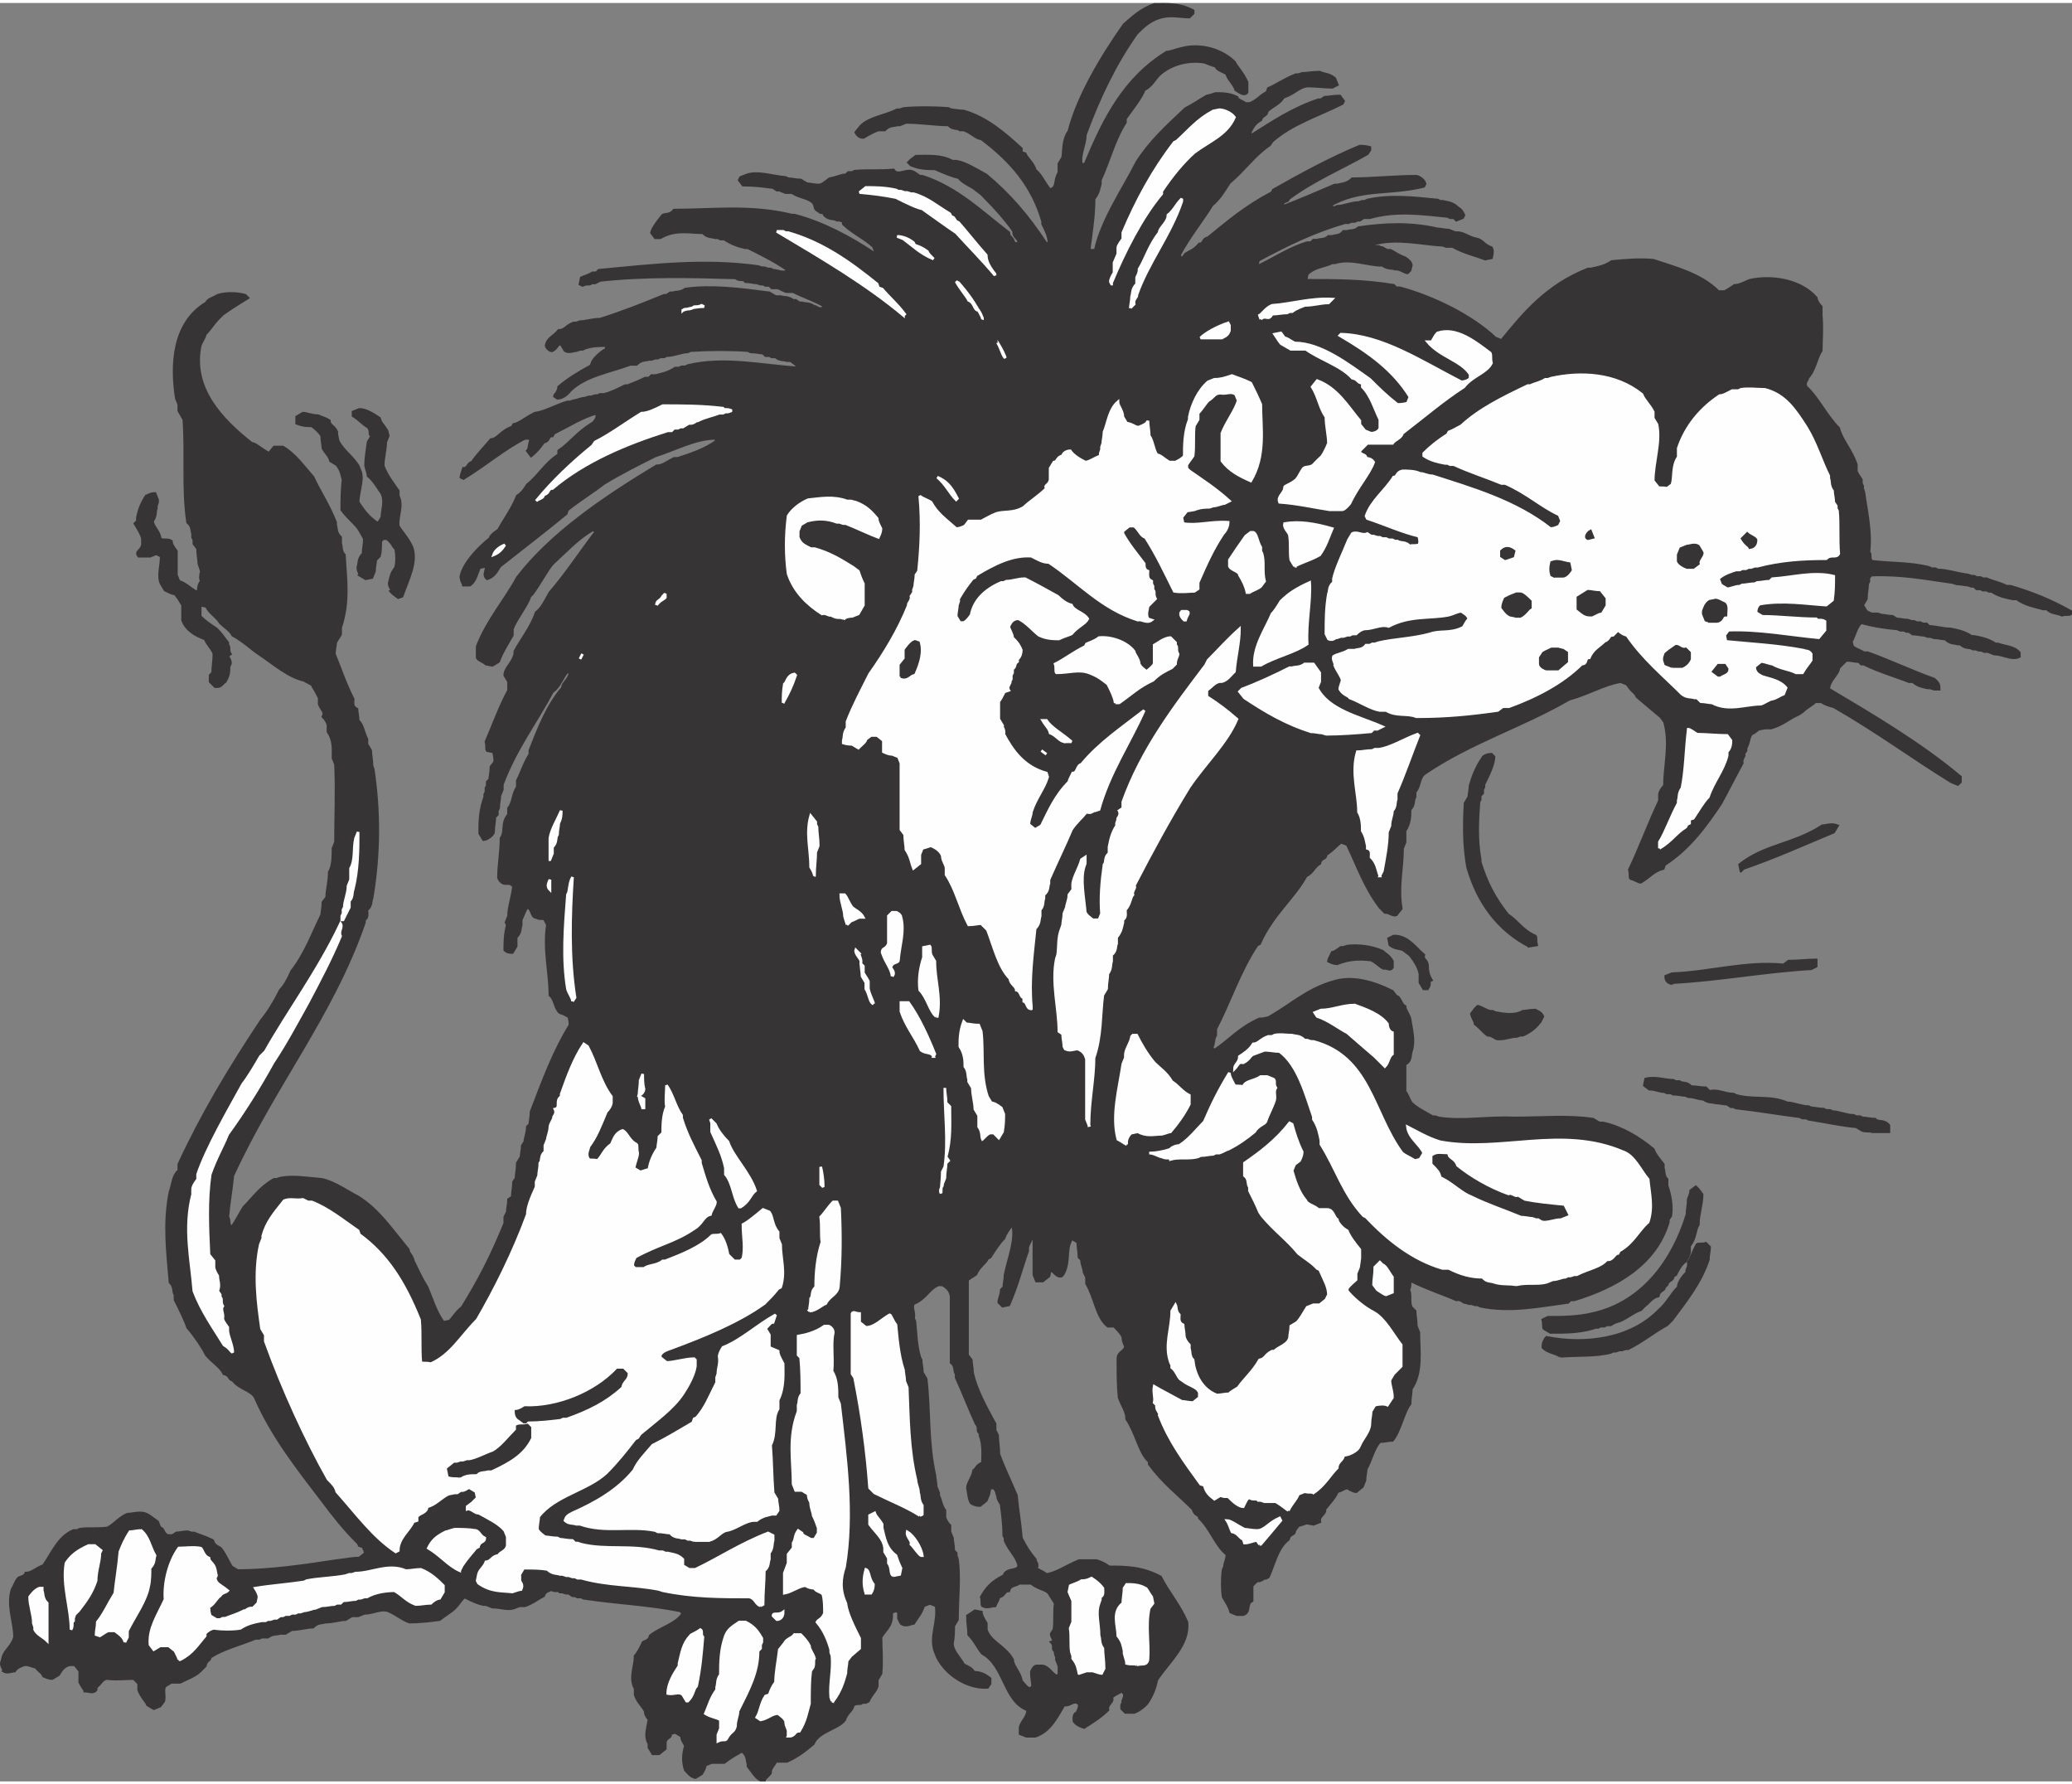
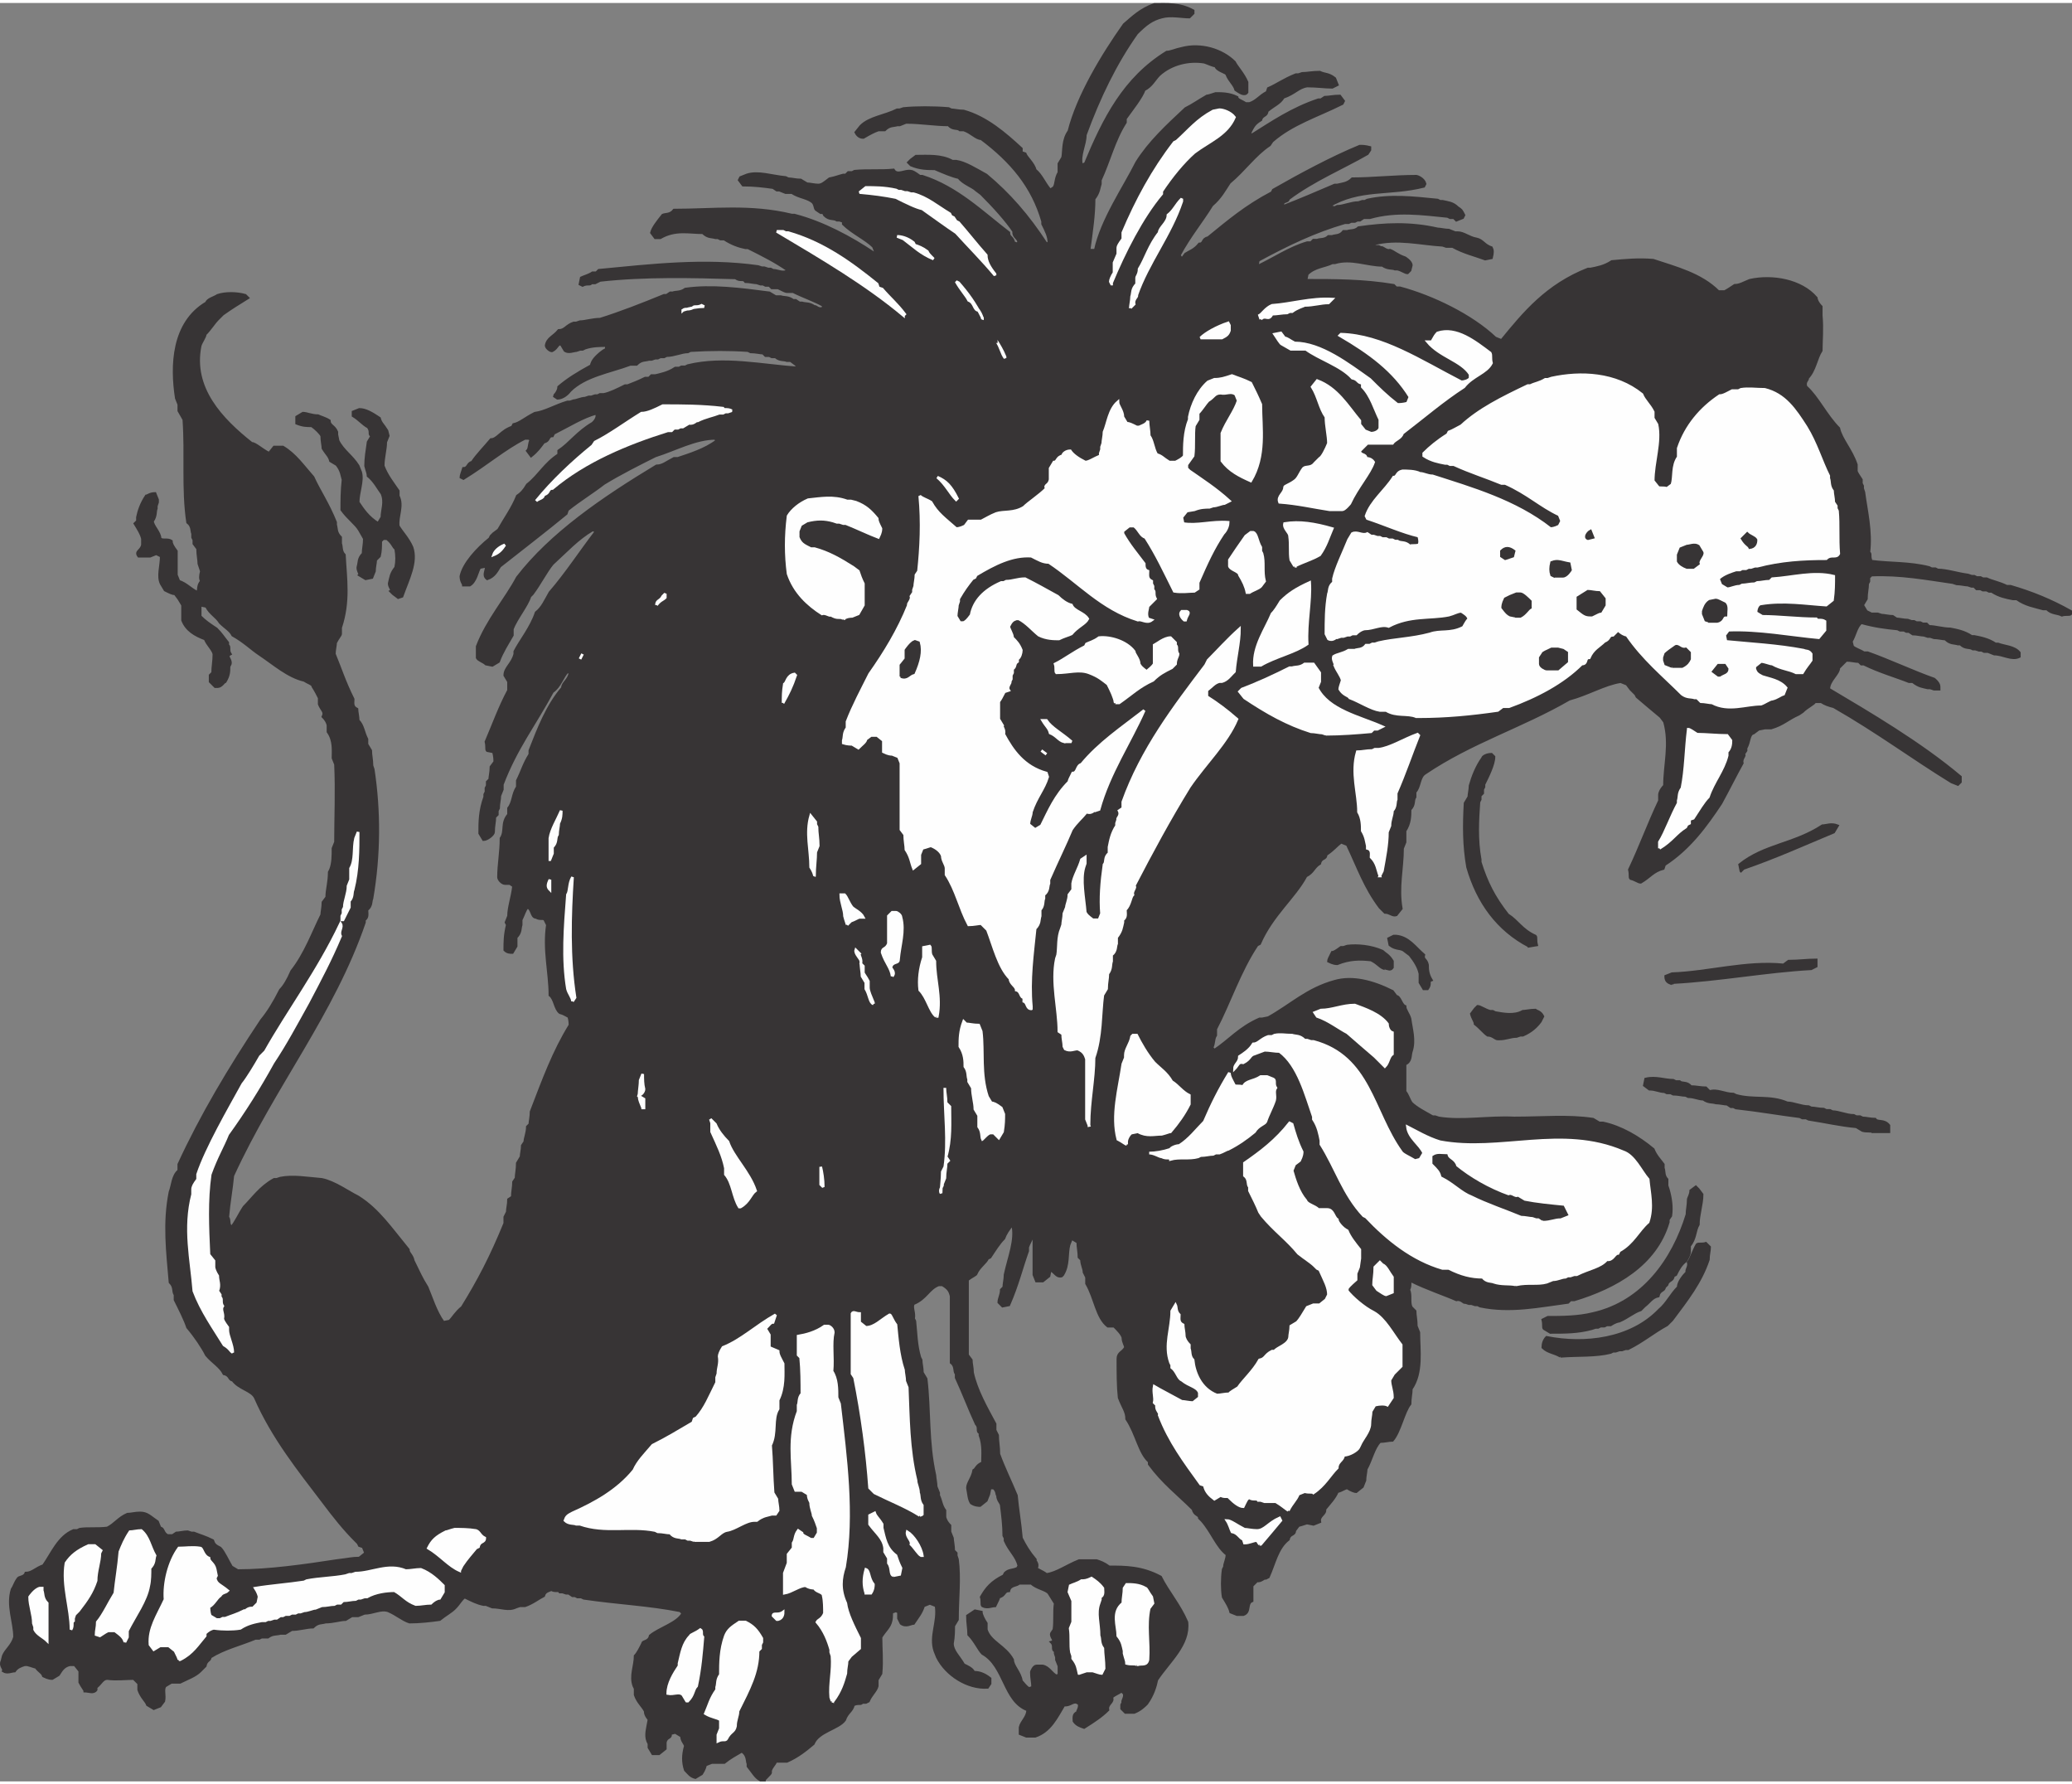
<svg xmlns="http://www.w3.org/2000/svg" xml:space="preserve" width="7.848in" height="6.757in" version="1.1" style="shape-rendering:geometricPrecision; text-rendering:geometricPrecision; image-rendering:optimizeQuality; fill-rule:evenodd; clip-rule:evenodd" viewBox="0 0 7847.73 6734.23">
  <rect x="0" y="0" width="7847.73" height="6734.23" fill="#808080" stroke="none" />
  <defs>
    <style type="text/css">
   
    .str1 {stroke:#FEFEFE;stroke-width:10.26;stroke-miterlimit:2.613}
    .str0 {stroke:#373435;stroke-width:10.26;stroke-miterlimit:2.613}
    .fil1 {fill:#FEFEFE}
    .fil0 {fill:#373435}
   
  </style>
  </defs>
  <g id="Layer_x0020__x0028_Black_x0020_and_x0020_White_x0029_">
    <g id="_2008731763712">
      <path class="fil0 str0" d="M2880.57 6729.1c-18.99,-9.5 -28.48,-28.49 -47.49,-52.24l0 -9.49c-4.74,-9.5 0,-33.25 -23.73,-47.49 -23.74,14.24 -42.74,23.74 -66.48,42.74 -14.25,0 -28.49,0 -47.49,0l-23.74 9.49c0,4.75 -4.75,18.99 -14.24,33.25l-23.74 14.24c-18.99,-4.75 -23.74,-14.24 -37.98,-28.49 -9.5,-28.48 -9.5,-56.98 0,-90.21 0,-9.5 -14.25,-18.99 -14.25,-38l-23.74 -14.24 -18.99 4.75c4.75,18.99 -14.24,9.49 -18.99,33.23l0 23.74 -23.74 18.99 -23.74 0 -14.24 -23.74 0 -14.24 -4.75 -9.49c-9.49,-23.74 0,-52.24 4.75,-80.73 0,-4.74 -14.24,-14.24 -14.24,-33.23 -9.5,-18.99 -28.49,-33.25 -38,-61.73l0 -23.74 -4.74 -9.5c-14.25,-37.98 4.74,-75.97 4.74,-113.95 9.5,-9.5 19.01,-28.49 28.49,-47.49 0,-9.5 23.74,-4.75 28.49,-28.49 33.23,-28.48 104.46,-47.49 123.45,-85.47l-9.5 -9.49c-118.7,-23.74 -237.41,-28.49 -365.61,-47.49l-9.5 -4.75 -14.24 0 -9.5 -4.75 -9.49 0 -14.25 -9.49 -9.49 0 -14.25 -4.75 -9.49 0c-4.75,-9.5 -18.99,0 -33.25,-9.5 -4.74,4.75 -23.74,4.75 -28.48,23.74 -18.99,9.5 -42.74,28.49 -71.23,38l-18.99 0 -14.24 4.74c-28.49,14.25 -56.99,0 -90.22,0l-23.74 -9.49 -9.5 0c-23.74,-4.75 -42.74,-14.25 -71.22,-28.49 -14.25,9.5 -18.99,23.74 -38,42.74 -14.24,14.24 -33.23,23.74 -56.98,42.74 -33.23,4.75 -75.97,9.5 -113.97,9.5 -28.48,-9.5 -47.47,-28.49 -80.72,-42.74 -28.48,-9.5 -56.98,9.49 -90.22,9.49l-23.73 9.5 -23.74 0 -23.74 14.24c-18.99,0 -47.49,9.5 -75.98,9.5 -14.24,4.74 -28.48,0 -47.47,18.99 -23.74,0 -52.24,9.49 -80.73,9.49l-23.74 14.25 -18.99 0c-14.24,4.74 -28.48,0 -47.47,14.24l-23.74 0 -9.5 4.75 -14.24 0c-56.99,23.74 -118.72,37.98 -170.94,71.22 0,14.25 -14.25,9.5 -18.99,33.25l-18.99 18.99c-19.01,18.99 -47.49,28.49 -75.98,42.74 -4.75,0 -14.24,0 -33.23,0l-23.74 14.24c-9.5,14.25 0,33.25 -4.75,56.99l-14.24 18.99 -23.74 9.49 -23.74 -14.24c-4.75,-14.24 -23.74,-28.49 -33.25,-56.98l0 -23.74 -18.99 -18.99c-28.48,0 -66.48,4.74 -99.71,0 -18.99,0 -23.74,18.99 -42.74,33.23l0 9.5c-9.5,14.24 -28.49,4.74 -42.74,4.74 0,-4.74 -9.5,-14.24 -18.99,-33.23 0,-9.5 0,-28.49 0,-42.74l-18.99 -23.74 -18.99 0c-18.99,4.75 -28.49,14.24 -42.74,37.98l-23.74 14.25c-4.75,0 -14.25,0 -33.25,-9.5 -4.74,-14.24 -14.24,-14.24 -28.48,-33.23 -4.75,0 -14.25,-4.75 -33.25,-9.5l-9.49 0c-14.25,4.75 -28.49,9.5 -38,23.74 -9.49,0 -28.48,9.5 -42.74,0 4.75,-9.5 -14.24,-18.99 -4.74,-37.98l4.74 -18.99c9.5,-23.74 33.25,-38 42.74,-71.23 0,-56.98 -28.48,-118.7 -9.49,-180.44 9.49,-14.24 9.49,-23.73 23.74,-42.74 4.75,-4.74 23.74,-4.74 28.48,-18.99 23.74,0 38,-18.99 66.48,-28.48 33.25,-47.49 56.99,-109.21 113.97,-132.96l14.24 0 9.5 -4.75c28.49,-4.75 66.48,0 104.46,-4.75 28.49,-14.24 42.74,-37.98 75.97,-52.22 14.25,0 28.49,-4.75 47.49,-4.75 28.49,0 37.98,14.24 66.48,33.23l9.5 23.74c14.24,0 9.49,18.99 28.48,28.49l18.99 0 14.25 -9.5c9.49,0 28.48,-4.74 42.74,-4.74l14.24 4.74 9.5 0c23.74,9.5 42.74,14.25 71.22,28.49 4.75,14.24 9.5,18.99 28.49,28.49 14.24,14.24 28.49,47.49 42.74,71.22l23.74 14.25c118.7,0 251.66,-18.99 375.11,-37.98 42.74,-4.75 56.99,-9.5 85.47,-9.5l23.74 -18.99 -9.49 -23.74 -14.25 -4.75 -4.74 -9.49 -9.5 -9.5c-42.74,-42.74 -80.72,-90.22 -123.45,-147.2 -90.22,-118.7 -189.93,-242.17 -256.41,-394.12 -14.25,-28.48 -61.73,-33.23 -85.47,-66.47 -14.25,0 -9.5,-19.01 -33.25,-23.74 -14.24,-28.49 -42.74,-42.74 -66.48,-71.23 -14.24,-28.49 -42.74,-71.23 -71.22,-104.46 -9.5,-28.49 -28.49,-66.48 -47.49,-104.46l0 -18.99c-9.5,-14.25 0,-28.49 -18.99,-47.49 -9.5,-113.97 -23.74,-223.18 0,-341.88 9.49,-23.74 9.49,-61.73 33.23,-80.72l0 -23.74c85.47,-185.2 189.93,-360.87 313.4,-546.07 23.74,-28.48 47.47,-66.48 71.22,-113.95 14.25,-14.25 28.49,-38 42.74,-71.23 52.24,-66.47 80.73,-147.18 113.97,-213.66 0,-9.5 4.75,-28.49 4.75,-47.49l14.24 -18.99c0,-28.49 9.5,-56.98 9.5,-94.96l4.74 -9.5c9.5,-23.74 9.5,-52.24 9.5,-80.72l9.5 -23.74c0,-94.97 4.74,-189.93 0,-294.4l-9.5 -23.74c0,-28.49 4.75,-66.48 -18.99,-99.72l0 -23.73c0,-4.75 -4.75,-19.01 -18.99,-33.25 9.49,-18.99 -4.75,-23.74 -14.25,-47.49l0 -23.74c-4.74,-9.49 -14.24,-28.48 -23.73,-42.74 0,-9.49 -19.01,-14.24 -33.25,-23.73 -61.73,-14.25 -113.97,-61.74 -170.94,-99.72 -28.49,-18.99 -56.98,-47.49 -99.71,-71.22 -9.5,-19.01 -28.49,-28.49 -47.49,-47.49 -14.24,-23.74 -37.98,-33.25 -52.24,-61.73l-23.73 -4.75c0,9.49 0,28.49 0,42.74 18.99,18.99 33.23,28.49 61.73,47.49 18.99,18.99 23.74,28.48 42.74,52.22l0 9.5c9.49,4.75 0,18.99 9.49,33.23 -18.99,9.5 4.75,18.99 0,37.98l-4.75 9.5c0,18.99 0,33.23 -14.24,56.98 -4.75,0 -14.24,18.99 -28.49,18.99l-9.49 0 -18.99 -18.99 0 -23.74 9.49 -9.49c0,-23.74 4.75,-42.74 4.75,-71.23 -4.75,-18.99 -23.74,-33.23 -33.23,-56.98 -38,-14.24 -71.23,-33.25 -85.47,-71.23 0,-18.99 0,-33.23 0,-56.98l-14.25 -23.74 -14.24 -18.99c-9.5,0 -18.99,-4.75 -37.98,-14.24l-14.25 -23.74c-14.24,-28.49 0,-66.48 0,-104.46l-18.99 -9.5 -23.74 9.5c-9.49,0 -28.48,0 -42.74,0 -14.24,-19.01 9.5,-19.01 14.25,-42.74l0 -23.74c-4.75,-18.99 -14.25,-33.25 -28.49,-56.99l9.5 -9.49 0 -14.25c4.74,-23.73 14.24,-52.22 33.23,-80.72 4.75,0 14.24,-9.49 33.25,-9.49l9.49 23.74 0 9.49 -4.75 14.24 0 9.5c-4.74,9.5 0,28.49 -14.24,47.49 0,18.99 28.49,42.74 28.49,66.48 9.49,9.49 28.48,0 42.74,9.49 0,9.5 4.74,18.99 18.99,37.98 0,28.49 0,56.99 0,90.22l9.49 23.74c28.49,9.5 42.74,28.49 71.23,42.74 4.75,-9.49 0,-28.49 14.24,-42.74 -4.74,-9.49 -4.74,-18.99 0,-37.98l-9.49 -28.49c0,-14.24 -4.75,-33.23 -4.75,-56.98l-14.24 -18.99 0 -14.25 -4.75 -9.49 0 -14.24c-4.75,-9.5 0,-28.49 -18.99,-42.74 -18.99,-128.21 -4.75,-256.41 -14.25,-389.37l-18.99 -33.25 0 -23.74 -9.49 -23.73c-18.99,-123.47 -14.25,-284.91 113.95,-360.89 4.75,-14.24 28.49,-18.99 42.74,-28.48 28.49,-9.5 71.23,-9.5 104.48,0l9.49 9.49c-37.98,23.74 -61.73,38 -94.96,61.73l-19.01 19.01c-14.24,14.24 -28.48,37.98 -47.47,56.98 0,9.49 -14.25,28.49 -18.99,42.74 -33.25,161.44 80.72,280.16 194.67,370.38 14.25,0 38,23.73 66.48,37.98l18.99 -23.74c4.75,0 14.25,0 33.25,0 47.49,28.49 75.97,71.23 113.97,113.97 23.73,52.22 56.98,99.71 85.47,170.94l0 9.49c4.74,14.24 0,28.49 18.99,47.49l0 23.74c4.74,9.49 0,28.48 14.24,42.74 4.75,90.22 18.99,175.69 -14.24,275.4l0 23.74c0,4.75 -9.5,14.24 -18.99,33.23 0,9.5 -4.75,28.49 -4.75,42.74 23.74,56.99 37.98,104.46 71.23,170.94 0,14.25 -4.75,28.49 14.24,37.98 0,9.5 4.75,28.49 4.75,42.74 18.99,19.01 18.99,42.74 33.23,71.23l0 18.99 14.24 23.74c0,18.99 4.75,33.25 4.75,56.98l4.75 14.25c23.74,156.69 23.74,322.89 -4.75,489.08 -4.75,9.49 0,28.49 -18.99,42.74 0,14.24 4.75,28.49 -9.5,37.98l0 9.5c-118.7,346.61 -341.88,617.27 -498.57,959.15 -4.75,52.22 -14.25,99.71 -18.99,156.69 9.49,14.25 0,28.49 14.24,38 14.24,-14.25 28.49,-47.49 47.49,-75.98 33.23,-33.23 61.73,-75.97 113.95,-104.46l9.5 0 14.24 -4.75c47.49,-9.49 99.72,0 156.7,4.75 47.49,9.5 99.71,47.49 137.71,66.48 75.97,47.49 123.45,118.7 189.93,199.44 0,14.24 14.24,18.99 18.99,42.74 23.74,47.47 28.48,61.73 52.22,99.71 14.25,33.23 33.25,94.97 61.73,132.96l23.74 -4.75c14.25,-14.24 23.74,-33.23 47.49,-52.24 61.73,-99.71 109.21,-189.93 161.45,-318.14l0 -23.74 9.49 -18.99c0,-14.24 4.75,-28.48 4.75,-47.47l14.24 -9.5c0,-18.99 4.75,-37.98 4.75,-56.98l9.5 -14.25c0,-14.24 4.74,-33.23 4.74,-56.98l14.25 -23.74c0,-9.49 4.74,-28.49 4.74,-42.74l9.5 -14.24c0,-14.25 9.5,-33.25 9.5,-56.99l9.49 -9.49c0,-9.5 4.75,-28.49 4.75,-47.49 47.49,-123.45 85.47,-227.92 147.2,-327.64 0,-4.74 0,-18.99 -4.75,-33.23 -4.75,0 -14.24,-9.5 -33.23,-14.24 -18.99,-14.25 -18.99,-52.24 -37.98,-66.48 0,-85.47 -23.74,-170.93 -9.5,-265.9l-9.5 -18.99c-4.74,-9.49 -18.99,0 -33.23,-9.49 -18.99,0 -14.24,-33.25 -33.23,-38 -9.5,9.5 -14.25,28.49 -23.74,47.49l0 18.99c-4.75,14.25 0,28.49 -18.99,47.49 0,4.75 0,18.99 0,33.23l-14.25 23.74c-9.49,0 -18.99,0 -28.48,-9.49 0,-28.49 0,-56.99 9.49,-94.97l-4.75 -9.49 9.5 -23.74c0,-33.25 14.24,-71.23 18.99,-113.97l-14.24 -9.49 -18.99 0c-9.5,0 -23.74,-14.25 -23.74,-23.74 0,-47.49 9.49,-94.97 9.49,-147.2 18.99,-28.49 0,-56.99 28.49,-90.22l0 -23.74c18.99,-23.74 14.24,-52.24 33.23,-80.72l0 -23.74c18.99,-37.98 23.74,-61.73 47.49,-99.72l0 -14.24c33.25,-85.47 66.48,-170.94 123.45,-237.42 0,-18.99 23.74,-28.48 28.49,-56.98l-9.5 -4.75c-18.99,18.99 -28.48,56.98 -56.98,75.98 -66.48,123.45 -137.7,213.68 -189.93,351.37l0 18.99 -9.5 23.74c0,14.24 -4.74,28.49 -4.74,47.49l-4.75 9.49 0 14.25 -9.5 9.49c0,18.99 -4.74,33.25 -4.74,56.99 0,9.49 -23.74,28.48 -38,28.48l-14.24 -23.74c0,-42.74 0,-85.47 18.99,-137.7l0 -9.5 4.75 -9.49 0 -14.25 4.75 -9.49 0 -14.24 9.49 -9.5c0,-9.5 4.75,-28.49 4.75,-47.49l14.24 -18.99c0,-9.49 0,-18.99 -4.74,-37.98l-23.74 -4.75c-4.75,-4.75 0,-14.24 -4.75,-33.23 28.49,-66.48 52.22,-132.96 85.47,-194.68 0,-4.75 0,-14.25 0,-33.25l-14.24 -23.74c0,-28.48 28.48,-42.74 37.98,-80.72l0 -9.49c18.99,-38 61.73,-90.22 80.72,-147.2 23.74,-19.01 33.23,-42.74 52.24,-75.98 61.73,-71.23 113.95,-151.95 175.68,-232.67l-14.24 -4.75c-56.98,33.25 -99.71,80.72 -151.95,128.21 -23.74,28.49 -47.49,75.98 -75.97,113.97l-9.5 9.49c-9.49,33.25 -52.22,85.47 -66.48,123.47l0 23.74c-18.99,33.23 -37.98,61.73 -52.22,99.71l-23.74 14.24 -23.74 -4.75c-9.5,-9.49 -28.49,-14.24 -33.25,-23.73l0 -42.74c38,-99.72 109.21,-180.44 151.95,-261.16 128.21,-166.19 322.89,-299.15 527.08,-422.6 23.74,0 37.98,-14.25 66.48,-28.49l14.24 0c42.74,-14.24 104.46,-33.25 147.2,-66.48l-4.75 -9.5c-75.97,0 -151.95,42.74 -227.92,66.48 -56.98,28.49 -132.96,66.48 -194.68,104.46 -42.74,33.25 -90.22,61.74 -137.71,99.72l-4.74 14.24c-80.73,66.48 -161.45,128.21 -251.67,199.44 -9.49,14.24 -18.99,37.98 -47.47,47.49 -18.99,-14.25 0,-33.25 -4.75,-47.49l-23.74 4.75c-9.5,14.24 -14.24,52.22 -37.98,66.47l-23.74 0c0,-4.74 -9.5,-14.24 -9.5,-33.23 9.5,-47.49 61.73,-104.46 109.21,-142.45l4.75 -9.5 9.5 -9.49 18.99 -14.25c23.74,-42.74 52.22,-80.72 71.22,-128.21 14.25,-9.49 23.74,-18.99 38,-42.74 42.74,-33.23 66.47,-80.72 118.7,-113.95l0 -14.25c42.74,-28.48 71.23,-71.22 128.21,-104.46 0,0 23.74,-18.99 14.24,-37.98 -52.22,14.24 -104.46,47.49 -161.44,75.97l-4.75 9.5c-18.99,0 -9.49,18.99 -33.23,23.74 -14.25,18.99 -23.74,33.23 -47.49,52.22l-14.24 -18.99c9.49,-9.49 4.74,-28.48 14.24,-42.74l-9.5 -4.75 -14.24 0c-75.97,38 -147.2,99.72 -232.67,151.95l-9.5 -4.74c0,-4.75 4.75,-19.01 9.5,-33.25 18.99,0 14.24,-18.99 33.23,-23.74 18.99,-28.48 47.49,-56.98 71.23,-85.47 23.74,0 37.98,-33.23 80.72,-47.49l4.75 -9.49c23.74,-4.75 42.74,-23.74 80.72,-42.74 37.98,-4.75 75.98,-28.49 123.45,-42.74l9.5 0 14.24 -4.75c9.5,0 28.49,-9.49 42.74,-9.49l14.25 -4.75 9.49 0 14.25 -4.75 9.49 0 9.5 -4.75 14.24 0c23.74,-4.75 52.24,-18.99 80.72,-33.23l9.5 0c23.74,-9.5 37.98,-14.25 66.48,-28.49l14.24 0 9.5 -9.49 14.24 0c18.99,-4.75 47.49,-9.5 75.97,-28.49l14.25 0 9.49 -4.75 14.25 0 9.49 -4.75c137.71,-33.23 280.16,0 422.59,9.5l-14.24 -14.24 -18.99 -14.25 -14.24 0c-9.5,-4.75 -28.49,0 -42.74,-14.24l-14.25 0 -9.48 -4.75 -14.25 0 -9.49 -9.49c-9.5,0 -28.49,-4.75 -47.49,-4.75l-9.5 -4.75c-66.47,-4.75 -142.45,-4.75 -218.41,0l-9.5 4.75c-23.74,0 -52.22,14.24 -80.72,14.24l-9.5 4.75 -14.24 0 -9.5 4.75 -9.49 0 -14.24 4.74 -9.5 0c-14.24,4.75 -28.49,0 -47.49,19.01l-23.74 0c-75.97,28.48 -170.94,42.74 -227.92,99.71 -14.24,18.99 -33.23,28.49 -47.49,28.49l-14.24 -9.5c4.75,0 18.99,-18.99 18.99,-33.23 33.23,-28.49 71.23,-52.24 123.45,-80.73 0,-4.74 4.75,-18.99 18.99,-33.23 4.75,-4.75 23.74,-23.74 38,-28.49l0 -14.24c-23.74,0 -52.24,0 -80.73,9.49l-9.49 4.75 -9.5 0 -14.24 4.75c-9.5,0 -28.49,9.5 -42.74,0l-14.24 -23.74c-14.25,-4.75 -14.25,14.24 -33.25,23.74 -4.75,4.75 -23.74,-9.5 -23.74,-18.99 4.75,-28.49 28.49,-33.25 47.49,-56.98 23.74,0 28.49,-19.01 56.98,-28.49l9.5 0 14.24 -4.75c18.99,0 47.49,-9.49 75.98,-9.49 75.97,-23.74 161.44,-56.99 242.16,-90.22l9.5 0 14.24 -9.5 9.5 0c9.49,-4.75 28.48,0 47.49,-14.24 99.71,-14.24 208.93,0 318.14,14.24l23.73 14.25 18.99 0c14.24,4.74 28.48,0 47.49,14.24l9.49 0 14.24 9.49 9.5 0c14.24,4.75 28.49,0 47.49,14.25 4.75,-4.75 14.24,14.24 33.23,4.75l0 -9.5c-33.23,-18.99 -75.97,-33.23 -113.95,-52.24l-23.74 0c-4.75,0 -14.25,-4.74 -33.25,-14.24l-23.74 0 -9.48 -9.49 -14.25 0 -9.49 -4.75 -9.5 0 -14.24 -4.75c-9.5,0 -28.49,-4.75 -42.74,-4.75 -9.5,-14.24 -18.99,0 -37.98,-14.24 -161.45,-4.75 -341.88,-9.5 -512.82,9.49l-18.99 9.5 -14.25 0c-4.75,9.5 -14.24,0 -33.23,9.5l-9.5 -4.75 4.75 -23.74c9.5,-4.75 28.49,-9.5 42.74,-18.99l14.24 0 9.5 -9.5c199.44,-18.99 398.86,-42.74 603.05,-14.24l14.24 4.75 9.5 0 14.24 4.74 9.49 0 9.49 4.75c18.99,0 37.98,14.25 56.98,0 -47.47,-33.23 -94.95,-56.98 -151.94,-85.47l-9.49 0c-23.74,-4.75 -52.24,-14.24 -80.72,-33.23l-14.25 0 -9.49 -4.75 -9.5 0c-14.24,-4.75 -28.48,0 -47.49,-18.99 -52.22,0 -104.46,-14.24 -161.44,18.99l-18.99 0 -14.24 -18.99c4.74,-18.99 23.73,-42.74 42.74,-66.48 9.49,-4.75 28.48,0 42.74,-18.99 147.2,0 289.64,-18.99 446.33,18.99l9.49 0c109.21,28.49 213.68,85.47 299.15,142.45l9.5 0 -9.5 -23.74c-28.48,-28.48 -80.72,-52.22 -113.95,-85.47l0 -9.49 -14.25 -4.75 -9.49 0c-14.25,-9.49 -28.49,0 -47.49,-18.99l-4.75 -9.5 -9.49 0 -14.25 -9.49c-9.49,-4.75 -4.74,-14.24 -14.24,-28.49 -18.99,-18.99 -52.24,-18.99 -80.72,-37.98l-23.74 0 -23.74 -9.5 -9.5 0 -14.24 -9.49c-33.22,-4.75 -71.22,-9.5 -113.95,-9.5l-14.24 -18.99 4.75 -9.49 23.74 -9.5c42.74,-14.24 94.95,4.75 147.18,9.5l9.49 4.74c14.25,0 28.49,4.75 47.49,4.75l23.74 14.25c9.5,0 28.49,4.74 42.74,4.74 14.24,0 23.74,-9.49 42.74,-23.74 23.74,-4.74 33.25,-9.49 52.24,-14.24l9.49 0 9.5 -9.49 14.24 0 9.5 -4.75c47.47,-4.75 99.71,0 147.2,-4.75 14.24,23.74 42.74,0 66.48,4.75 4.74,0 14.24,4.75 33.23,18.99l9.5 0c132.94,42.74 227.92,137.7 327.63,213.68 0,18.99 14.25,14.24 18.99,37.98l14.25 4.75c14.24,-18.99 -18.99,-23.74 -14.25,-47.49 -28.48,-42.74 -75.97,-94.96 -123.45,-142.45l-18.99 -14.25c-14.24,-14.24 -47.49,-23.73 -66.48,-47.47 -23.74,-4.75 -56.98,-18.99 -90.22,-33.25 -28.48,0 -56.98,0 -90.21,-14.24l-9.5 -9.5 9.5 -9.49 18.99 -14.25c42.74,0 94.96,-4.74 137.7,19.01l14.25 0c33.23,4.74 71.22,28.48 113.95,52.22 85.47,71.23 156.7,151.95 227.93,261.16l9.49 -4.75c0,-23.74 -9.49,-42.74 -23.74,-71.23l0 -9.49c-37.98,-132.96 -118.7,-227.92 -232.67,-313.39 -18.99,0 -37.98,-23.74 -66.48,-33.25l-14.24 0c-9.5,-9.49 -28.49,0 -42.74,-18.99 -52.24,0 -104.46,-9.5 -161.44,-9.5l-23.74 9.5 -9.5 0c-14.24,4.75 -28.49,0 -47.49,18.99l-23.74 0c-14.24,4.75 -33.23,14.24 -56.98,28.49 -4.75,0 -18.99,0 -28.49,-18.99l19.01 -23.74c33.23,-33.25 90.21,-37.98 137.7,-61.73l9.5 0 14.24 -4.75c47.49,-4.75 113.97,-4.75 170.94,0l9.5 4.75c9.49,0 28.48,4.74 47.47,4.74 85.47,23.74 156.7,85.47 218.43,142.46l0 14.24 14.24 4.75c4.75,14.24 33.25,37.98 38,61.73 23.74,18.99 33.23,47.49 56.98,75.97l14.24 -9.49c9.5,-14.24 4.75,-33.25 18.99,-56.98 0,-4.75 0,-14.25 0,-33.25l14.25 -23.74c4.75,-28.48 0,-66.48 23.74,-99.71 33.23,-132.96 128.21,-289.66 208.93,-403.61 33.23,-28.49 61.73,-56.99 113.97,-75.98 47.47,0 94.96,-4.74 147.2,23.74l0 9.5 -14.25 14.24c-28.48,0 -71.22,-9.49 -104.46,0 -37.98,9.5 -61.73,28.49 -94.96,61.73 -80.73,113.97 -142.46,242.17 -194.68,384.62 0,37.98 -23.74,75.98 -14.25,113.97l14.25 -4.75c71.22,-170.94 147.2,-322.89 308.64,-422.6 14.25,0 33.25,-9.5 56.99,-14.24 71.22,-19.01 151.94,4.74 199.42,52.22 9.5,18.99 33.25,42.74 47.49,75.98 0,9.49 0,18.99 0,37.98 -9.49,14.24 -28.49,0 -42.74,-9.5 -4.75,-18.99 -23.74,-33.23 -33.23,-56.98 0,-9.5 -38,-14.24 -42.74,-33.25 -9.5,0 -28.49,-9.49 -42.74,-14.24 -56.99,-9.49 -123.47,4.75 -170.94,47.49 -18.99,18.99 -28.49,42.74 -56.99,56.98 -9.49,28.49 -47.47,75.98 -71.22,109.21l0 14.24c-42.74,66.48 -61.74,147.21 -94.97,218.43l0 14.25c-4.75,14.24 -4.75,33.23 -23.74,56.98 0,61.73 -9.49,123.45 -18.99,194.68l23.74 0c23.74,-113.97 109.21,-237.42 156.7,-332.39 47.47,-75.97 113.95,-137.7 185.18,-204.17 28.49,-14.24 47.49,-28.49 80.72,-47.49 4.75,0 18.99,-4.75 33.25,-9.49 23.73,0 52.22,0 80.72,14.24 0,9.49 18.99,14.24 33.23,23.74l14.25 0c28.48,-9.5 37.98,-28.49 66.48,-42.74l4.74 -14.25c33.25,-14.24 56.99,-33.23 104.46,-52.22l9.5 0 14.24 -4.75c18.99,0 38,-4.75 66.48,-4.75 18.99,9.5 33.25,4.75 56.98,23.74l9.5 23.74 -18.99 9.5c-28.49,0 -56.98,-4.75 -94.97,-4.75 -33.23,4.75 -47.47,28.49 -90.21,42.74 -14.25,23.74 -33.25,28.49 -61.73,52.22 0,19.01 -19.01,14.25 -23.74,33.25 -23.74,14.24 -28.49,23.74 -42.74,52.22l9.49 4.75c75.98,-47.49 151.95,-99.71 251.66,-132.96l9.5 0 14.24 -9.49c14.25,0 33.25,-4.75 56.99,-4.75l14.24 18.99 -4.75 9.5c-94.96,47.49 -189.93,75.97 -265.9,142.45l-9.5 14.24c-56.98,38 -94.96,94.97 -151.95,142.46 -18.99,28.48 -33.23,56.98 -66.48,85.47 -37.98,61.73 -85.47,118.7 -123.45,189.93l9.5 14.24 14.24 -18.99c14.24,-9.49 33.23,-14.24 52.24,-37.98 18.99,0 9.49,-18.99 33.23,-23.74 75.97,-61.73 142.45,-118.7 242.17,-170.94l4.74 -9.5c99.72,-56.98 223.18,-123.45 327.64,-166.19 9.5,0 18.99,0 37.98,4.75l0 9.5 -9.49 14.24c-90.22,52.22 -204.19,99.71 -299.15,170.94 0,14.24 -28.49,4.75 -18.99,28.49 61.73,-23.74 128.21,-52.24 194.67,-80.73l9.5 0c18.99,-4.74 37.98,-4.74 56.98,-23.74 75.98,0 161.45,-9.49 242.17,-9.49 4.75,0 28.49,9.49 33.25,28.49l-4.75 9.49c-132.96,33.25 -242.17,4.75 -360.87,75.98l23.73 4.74 9.5 -4.74c23.74,0 52.24,-14.25 80.72,-14.25l14.25 -4.75 9.49 0 9.5 -4.74c85.47,-18.99 170.94,-9.5 265.9,0l9.5 4.74 9.49 0c18.99,4.75 38,4.75 56.99,23.74 14.24,9.5 14.24,9.5 23.74,28.49l-4.75 9.5 -23.74 9.49 -9.5 -9.49 -14.24 0 -9.5 -4.75c-94.96,-9.5 -194.67,-23.74 -294.4,4.75l-23.74 0 -14.24 9.49 -9.49 0 -9.5 4.75 -14.24 0 -9.5 4.75 -14.24 0c-113.97,33.23 -213.68,80.72 -327.64,142.45l-4.75 23.74c61.73,-28.49 123.47,-71.23 189.93,-90.22l14.25 0 9.49 -9.49 14.25 0c9.49,-4.75 28.48,0 42.74,-14.25l14.24 0c9.49,-4.75 28.49,0 42.74,-18.99l14.24 0c9.5,-4.75 28.49,0 42.74,-14.24 99.72,-14.25 194.68,-18.99 299.15,4.75 9.5,0 28.49,4.74 42.74,4.74l23.74 9.5 9.5 0c23.74,0 42.74,18.99 71.22,23.74 23.74,4.75 28.49,23.74 56.99,33.23 4.75,9.5 4.75,18.99 0,37.98l-23.74 4.75c-37.98,-14.24 -80.72,-23.74 -123.45,-47.49l-23.74 0 -14.25 -4.74c-85.47,-4.75 -170.94,-28.49 -261.15,-4.75l4.74 9.49 14.25 0 9.49 4.75c4.75,-4.75 18.99,14.25 33.25,9.5 14.24,4.75 28.48,18.99 56.98,28.48 0,0 23.74,14.25 23.74,28.49l-4.75 18.99 -9.49 9.5c-9.5,0 -19.01,-9.5 -38,-14.25l-9.49 0c-9.5,-4.74 -28.49,0 -47.49,-14.24 -56.98,0 -118.7,-28.49 -180.44,-9.49l-9.49 0c-28.49,14.24 -66.48,14.24 -94.97,42.74l-4.74 23.73c109.2,0 218.41,0 332.38,19.01l9.5 9.49 14.24 0c123.45,33.25 270.65,104.46 360.87,189.93l23.74 9.5c85.47,-104.46 170.94,-208.93 327.64,-270.67l9.49 0c23.74,-4.74 52.24,-9.49 80.72,-28.48 52.24,-4.75 99.72,-9.5 156.7,-4.75 85.47,28.49 180.44,52.24 246.92,118.7l23.73 0c9.5,-4.74 23.74,-14.24 38,-23.73 18.99,0 33.23,-9.5 56.98,-19.01 85.47,-18.99 194.68,0 251.66,66.48 0,4.75 4.75,18.99 18.99,33.25 0,4.75 0,18.99 0,33.23 4.75,52.24 0,94.97 0,132.96 -18.99,28.49 -23.74,75.97 -52.22,104.46 4.75,4.75 -14.25,14.24 -4.75,33.25 42.74,37.98 75.97,109.2 123.45,156.69 9.5,42.74 47.49,80.72 66.48,137.71l0 23.74c0,4.74 9.5,18.99 18.99,33.23l0 14.24 4.75 9.5 0 9.5 4.75 14.24c9.49,71.23 28.48,147.2 18.99,227.92 9.49,4.75 0,14.25 9.49,33.25 71.23,9.49 142.46,4.74 218.43,23.74l9.5 4.74 14.24 0 9.5 4.75c33.23,0 75.97,14.24 113.95,18.99l14.25 4.75 9.49 0 9.5 4.75 14.24 0 9.5 4.75 14.24 0c18.99,9.49 47.49,14.24 75.97,28.48l14.25 0c80.72,23.74 151.95,52.24 227.92,94.97l0 9.49c-4.75,4.75 -18.99,0 -33.23,4.75 -18.99,-9.49 -38,-4.75 -56.99,-23.74l-14.24 0c-33.23,-9.49 -66.48,-14.24 -99.71,-37.98l-14.25 0c-23.74,-4.75 -52.22,-9.5 -80.72,-28.49l-9.49 0 -9.5 -4.74 -14.24 0 -9.5 -4.75 -14.24 0 -9.5 -9.5 -9.49 0 -14.25 -4.75c-9.49,0 -28.48,-4.74 -42.74,-4.74l-14.24 -4.75c-99.71,-14.24 -199.44,-33.25 -308.65,-28.49l-9.49 9.5 0 14.24 -4.75 9.5c0,18.99 -4.75,33.23 -4.75,56.98l-14.24 23.74 14.24 23.74 18.99 9.49 23.74 0 14.25 4.75c9.49,0 28.48,4.75 42.74,4.75l14.24 9.49c9.49,0 28.49,4.75 42.74,4.75l14.24 4.75 9.5 0 9.49 4.75 14.25 0 9.49 4.75 14.25 0 9.49 9.49c23.74,0 52.24,9.5 80.72,9.5 23.74,4.74 52.24,9.49 80.73,28.48l9.49 0c23.74,4.75 52.24,9.5 80.72,28.49l9.5 0c23.74,9.5 61.73,9.5 80.72,33.23l0 14.25c-28.49,14.24 -61.73,-9.5 -94.96,-9.5l-23.74 -9.49 -14.25 0 -9.49 -4.75 -9.5 0 -14.24 -4.75 -9.5 0c-14.24,-9.49 -28.48,0 -47.47,-18.99l-9.5 0c-14.24,-4.75 -28.49,0 -47.49,-18.99 -9.49,0 -28.48,-4.75 -42.74,-4.75l-14.24 -4.75 -9.5 0 -14.24 -4.74c-9.49,0 -28.49,-4.75 -42.74,-4.75l-14.24 -9.5 -9.5 0 -9.49 -4.75 -14.25 0 -9.49 -4.74c-47.49,-4.75 -85.47,-9.5 -137.71,-23.74 -18.99,14.24 -23.74,47.49 -37.98,71.22l4.75 19.01c9.49,9.49 28.48,14.24 42.74,23.73l14.24 0c80.72,28.49 170.94,71.23 251.66,99.72 0,0 18.99,14.24 18.99,28.48l0 9.5 -18.99 0 -14.24 -4.75 -9.5 0c-18.99,-4.75 -33.23,-4.75 -56.98,-23.74l-14.24 0c-47.49,-18.99 -113.97,-37.98 -170.94,-66.48l-9.5 0 -9.49 -9.49c-14.25,0 -28.49,-4.75 -47.49,-4.75 0,0 -23.74,23.74 -28.49,28.49 0,23.74 -37.98,47.49 -37.98,80.72 151.95,90.22 346.63,204.17 498.58,332.38l0 19.01 -9.5 9.49 -23.74 -9.49c-147.2,-90.22 -280.16,-189.95 -446.34,-284.91 -18.99,-4.75 -33.23,-9.5 -47.49,-18.99l-23.74 0c-4.74,9.49 -28.48,18.99 -47.47,37.98l-14.25 9.5c-42.74,18.99 -56.98,37.98 -104.46,52.22l-23.74 0 -23.74 4.75 -18.99 14.24c-18.99,4.75 -14.24,33.25 -28.48,56.99l0 9.49 -9.5 14.24c9.5,4.75 -9.5,14.25 -4.75,33.25 -23.74,42.74 -52.22,99.71 -80.72,151.95 -56.98,85.47 -118.7,170.94 -213.68,232.67l-4.75 14.24c-37.98,9.5 -52.22,33.25 -85.47,52.24 -9.49,0 -18.99,-9.5 -37.98,-14.25 -4.75,-4.74 0,-14.24 -4.75,-33.23 42.74,-90.22 71.23,-170.94 113.97,-261.16l0 -23.74c0,-4.74 4.75,-18.99 18.99,-33.23 0,-80.72 23.74,-156.7 0,-242.17l-14.24 -18.99c-28.49,-23.74 -56.99,-47.49 -90.22,-75.97l-4.75 -9.5 -9.49 -9.49 -9.5 -9.5 -14.24 -18.99 -23.74 -9.5c-61.73,9.5 -123.45,47.49 -194.68,66.48 -180.44,104.46 -370.38,161.45 -546.06,280.16 -23.74,14.24 -19.01,52.24 -38,71.23l0 18.99c-9.49,14.24 0,28.49 -18.99,47.49 0,23.74 0,52.22 -18.99,80.72 0,9.49 0,28.49 0,42.74l-9.5 23.74c0,75.97 -18.99,147.2 -4.74,227.92l-18.99 23.74c-14.25,4.75 -23.74,-9.5 -42.74,-9.5l-18.99 -18.99c-56.99,-75.97 -80.73,-147.2 -123.47,-237.42l-23.74 -9.49c-18.99,14.24 -28.48,28.49 -56.98,47.49 0,18.99 -18.99,9.49 -23.74,33.23 -23.74,14.24 -23.74,33.25 -52.22,47.49 -42.74,80.72 -128.21,147.2 -175.69,256.41l-9.5 4.75c-66.48,99.7 -104.46,218.4 -156.69,318.13l0 23.74c-9.5,14.24 -4.75,28.48 -14.25,47.47l9.5 9.5c56.98,-37.98 94.96,-85.47 170.94,-118.7l9.49 0 23.74 -4.75c85.47,-47.49 147.2,-109.21 251.66,-137.71 66.48,-18.99 142.46,0 218.43,37.98l14.25 19.01c14.24,0 18.99,33.23 33.23,37.98 0,14.24 14.24,28.48 18.99,47.49 4.75,37.98 18.99,80.72 4.75,123.45 -4.75,14.24 0,37.98 -23.74,47.49 0,33.23 0,66.47 0,104.46 9.5,9.49 14.24,28.48 23.74,42.74 18.99,18.99 47.49,33.23 80.72,52.22l9.5 0 14.24 4.75c90.22,14.24 185.18,-4.75 284.91,0 109.21,0 204.17,-9.5 299.15,4.75l23.74 14.24 14.24 0c66.48,14.24 132.96,52.24 189.93,99.71 9.5,23.74 23.74,38 37.98,56.99l0 14.24c4.75,9.5 0,28.49 14.25,42.74l0 23.74 4.74 14.24c9.5,33.25 14.25,66.48 9.5,99.72l-9.5 14.24 0 9.5c-47.47,161.44 -199.42,246.91 -356.12,294.4l-14.24 0 -9.5 9.49c-109.21,14.25 -218.43,38 -332.38,14.25l-9.5 -4.75 -9.49 0 -14.25 -4.75 -9.49 0 -14.25 -4.75c-4.74,4.75 -14.24,-14.24 -33.23,-9.49 -42.74,-18.99 -113.97,-42.74 -170.94,-71.23 -9.5,4.75 0,14.24 -9.5,33.25 9.5,18.99 0,47.47 9.5,66.47l14.24 14.25c0,14.24 4.75,33.23 4.75,56.98l9.5 23.74c0,66.48 14.24,151.95 -28.49,213.68 0,18.99 -4.75,33.23 -4.75,56.98 -23.74,28.49 -37.98,104.46 -66.48,137.71 -14.24,0 -28.48,4.75 -47.47,4.75 -23.74,23.74 -33.25,71.22 -52.24,104.46 0,9.49 -4.75,28.48 -4.75,42.74l-9.49 23.74 -23.74 18.99c-4.75,0 -18.99,-4.75 -33.25,-14.25 -9.49,0 -18.99,9.5 -37.98,14.25 -9.5,23.74 -28.49,42.74 -47.49,66.48 4.75,18.99 -23.74,23.74 -18.99,47.47l-23.74 9.5 -23.74 -4.75c-4.74,0 -14.24,4.75 -33.23,9.5l-14.24 18.99c0,18.99 -18.99,9.49 -23.74,33.23 -42.74,33.25 -52.24,90.22 -75.98,142.46l-9.49 4.74c-4.75,-4.74 -18.99,14.25 -33.25,9.5l-18.99 18.99c0,18.99 0,37.98 0,56.98 -23.74,9.5 -4.75,42.74 -33.23,52.24l-23.74 0 -23.74 -9.5c-4.75,-18.99 -14.24,-33.23 -28.49,-56.98 -4.75,-28.49 -4.75,-71.23 0,-104.46l4.75 -9.5c0,-14.24 9.5,-28.48 9.5,-47.47 -38,-28.49 -56.99,-85.47 -94.97,-128.21l-9.49 -9.5c0,-14.24 -19.01,-9.49 -23.74,-33.23 -56.99,-56.99 -113.97,-99.72 -166.2,-170.94l0 -9.5c-37.98,-33.23 -47.47,-104.46 -85.47,-161.44 0,-28.49 -14.24,-42.74 -28.48,-80.73 -4.75,-42.74 -4.75,-94.96 -4.75,-147.2 0,-23.74 18.99,-23.74 28.49,-42.74 0,-9.49 -9.5,-18.99 -9.5,-37.98 -4.75,-14.24 -18.99,-28.49 -33.23,-42.74l-23.74 0c-42.74,-33.23 -47.49,-104.46 -80.72,-161.44l0 -23.74 -9.5 -18.99c0,-14.25 -9.5,-28.49 -9.5,-47.49l-9.49 -9.5c0,-18.99 -4.75,-37.98 -4.75,-56.98l-23.74 -14.24 -9.49 23.74c-9.5,33.23 0,75.97 -23.74,113.95l-4.75 4.75c-18.99,4.75 -23.74,-14.24 -42.74,-23.74l-4.75 23.74 -23.74 18.99 -23.74 0 -9.49 -23.74c0,-47.49 0,-85.47 0,-137.7l-9.5 0c0,4.74 -9.49,18.99 -14.24,33.23l0 14.24c-23.74,66.48 -37.98,128.21 -71.23,204.19l-23.74 4.75 -14.24 -14.25c0,-14.24 9.5,-28.48 9.5,-47.47l9.49 -9.5c0,-14.24 4.75,-28.49 4.75,-47.49 14.24,-66.48 42.74,-132.96 28.49,-189.93 -14.25,14.24 -28.49,37.98 -33.25,52.24 -18.99,18.99 -33.23,42.74 -52.22,71.22l-9.5 4.75c-4.75,14.24 -33.23,33.25 -42.74,56.98 0,4.75 -14.24,9.5 -33.23,23.74 0,90.22 0,185.2 0,284.91l14.24 18.99c0,14.24 4.75,28.49 4.75,47.49 14.24,66.48 52.22,132.96 85.47,194.68l0 23.74 9.49 18.99c0,23.74 4.75,42.74 4.75,71.22 18.99,52.24 42.74,99.72 66.48,156.7 4.75,52.24 14.24,104.46 18.99,161.45 14.24,28.48 28.49,52.22 52.24,80.72 -4.75,4.75 14.24,14.24 4.74,33.23 0,4.75 19.01,9.5 38,23.74 37.98,-4.75 75.97,-33.23 123.45,-52.22 23.74,0 37.98,0 66.48,0 14.24,4.74 28.48,9.49 47.47,23.73 61.74,0 123.47,0 194.68,38 28.49,56.98 71.23,104.46 99.72,170.94 9.49,85.47 -66.48,147.2 -113.97,218.41 -4.75,23.74 -14.24,56.99 -37.98,90.22 -9.5,9.5 -23.74,23.74 -47.49,33.25 -4.75,0 -14.24,0 -33.23,0l-14.25 -14.25 0 -14.24 4.75 -9.5c-4.75,-4.74 9.5,-18.99 4.75,-33.23l-9.5 -9.5c-14.24,9.5 -28.48,14.25 -37.98,23.74 9.5,18.99 -18.99,23.74 -14.24,47.49 -23.74,23.74 -52.24,42.74 -90.22,66.48 -14.24,-4.75 -28.49,-9.5 -37.98,-23.74 0,-9.49 -4.75,-28.49 14.24,-33.23 -4.75,-4.75 9.5,-14.25 4.75,-33.25l-9.5 -4.75c-14.24,-4.74 -28.48,14.25 -47.47,9.5 -28.49,47.49 -52.24,99.71 -109.21,118.7 -4.75,0 -14.25,0 -33.25,0l-23.74 -9.49 0 -23.74c4.75,-23.74 28.49,-37.98 28.49,-66.48 -90.22,-33.23 -85.47,-166.19 -170.94,-213.68 -14.24,-14.24 -28.49,-47.49 -52.24,-71.23 0,-23.73 -4.74,-42.74 -4.74,-71.22l28.48 -18.99 23.74 4.74c0,9.5 9.5,28.49 18.99,42.74l0 23.74c14.25,47.49 71.23,61.73 99.72,113.97 0,23.74 28.48,47.49 33.23,80.72 9.5,9.5 14.24,18.99 28.49,28.49l14.24 -4.75c0,-18.99 -4.75,-33.23 -4.75,-56.98 0,-4.75 9.5,-23.74 18.99,-23.74l23.74 0c23.74,4.75 33.25,28.49 52.24,37.98l9.49 -4.75c0,-4.74 0,-14.24 0,-33.23l-9.49 -23.74 0 -9.5 -4.75 -14.24 0 -9.49c-14.24,-4.75 0,-19.01 -14.24,-33.25 18.99,-4.75 -4.75,-18.99 0,-33.23l9.49 -14.25c4.75,-33.23 0,-66.48 4.75,-99.71l-23.74 -37.98c-9.49,-14.25 -47.49,-18.99 -66.48,-37.98 -14.24,0 -28.48,0 -47.47,0 -4.75,9.49 -33.25,4.74 -38,28.48 -18.99,0 -14.24,18.99 -37.98,23.74 0,4.75 -4.75,14.24 -14.24,33.25 -14.25,0 -28.49,9.49 -47.49,0 -4.75,-4.75 0,-19.01 -4.75,-33.25 18.99,-33.23 37.98,-56.98 85.47,-80.72l4.75 -9.5c14.24,-14.24 28.49,-9.49 47.49,-18.99l4.75 -9.49c-9.5,-38 -33.25,-52.24 -52.24,-94.97l0 -9.49 -4.75 -9.5c0,-37.98 -4.75,-75.97 -9.49,-113.97 0,-9.49 -14.25,-18.99 -14.25,-37.98 -4.74,-4.75 0,-14.24 -14.24,-28.49l-14.24 0 -4.75 23.74 -9.5 23.74 -23.74 18.99c-4.74,0 -18.99,0 -33.23,-9.49 -9.5,-14.25 -9.5,-33.25 -14.24,-56.99 0,-18.99 18.99,-37.98 23.74,-66.47 9.49,-4.75 9.49,-19.01 33.23,-28.49 0,-28.49 4.75,-66.48 -9.5,-104.46l0 -9.5c-14.24,-4.75 0,-18.99 -14.24,-33.23 -28.49,-61.73 -47.49,-113.97 -75.97,-175.69l0 -14.24c-9.5,-9.5 0,-28.49 -18.99,-42.74 0,-80.73 0,-166.2 0,-251.67 -4.75,-18.99 -9.5,-28.48 -33.25,-42.74l-14.24 0c-37.98,14.25 -47.49,52.24 -94.97,71.23 -9.49,14.24 4.75,33.25 0,56.98l4.75 9.5c4.75,42.74 4.75,90.22 18.99,137.71l4.75 9.49c0,14.24 4.75,28.49 4.75,47.49l14.24 23.74c14.24,118.7 4.75,237.42 33.23,365.63 0,9.49 4.75,28.48 4.75,42.74l9.5 23.74 0 9.49c9.49,18.99 9.49,37.98 23.74,56.98l0 23.74c0,4.75 4.74,18.99 18.99,33.25l0 23.74 9.49 23.74c0,9.49 4.75,28.48 4.75,47.47l9.5 9.5 0 9.49 4.74 14.25c9.5,71.22 0,147.2 0,227.92l-14.24 23.74c0,14.24 0,42.74 -4.75,66.48 0,28.49 23.74,47.49 42.74,80.72 9.5,4.75 33.25,14.24 38,28.49 18.99,0 37.98,4.75 61.73,23.74l0 18.99 -9.5 14.24c-75.97,4.75 -156.7,-47.49 -189.93,-113.97l-9.5 -23.73c-18.99,-56.99 14.25,-109.21 4.75,-170.94l-23.74 -9.5 -23.74 9.5c-9.49,28.48 -18.99,37.98 -37.98,66.47 -9.49,0 -28.48,14.25 -47.49,0l-9.49 -18.99 0 -23.74 -9.5 -4.74 -14.24 4.74c-4.75,4.75 0,14.25 -4.75,33.25 -4.75,23.74 -23.74,37.98 -37.98,61.73 0,47.49 4.75,85.47 0,137.71l-14.24 23.73 0 23.74c-4.75,18.99 -23.74,33.25 -33.25,56.99l-9.49 4.74 -14.25 0c-4.74,9.5 -14.24,0 -33.23,9.5 -4.75,23.74 -23.74,28.49 -33.25,56.98 -23.73,33.25 -99.71,42.74 -118.7,90.22 -28.49,23.74 -56.98,47.49 -99.71,66.48 -9.5,0 -28.49,0 -42.74,0 0,9.5 -23.73,28.49 -18.99,42.74 0,4.75 -23.73,23.74 -23.73,28.49l-14.25 0z" />
      <path class="fil1 str1" d="M2719.13 6581.91l0 -23.74 9.49 -23.74c0,-4.75 0,-14.25 0,-33.25 -14.24,-9.49 -33.23,-9.49 -56.98,-23.74 14.24,-33.23 18.99,-56.98 42.74,-90.21l0 -9.5c4.75,-14.24 0,-28.49 14.24,-47.49 0,-42.74 0,-94.96 18.99,-147.2 9.5,-23.74 23.74,-33.23 52.24,-52.22l23.74 0c28.49,14.24 42.74,28.48 61.73,61.73l0 14.24 -4.75 9.5 0 14.24 -9.49 9.5c0,80.72 -33.25,142.45 -75.98,227.92 0,18.99 -9.49,33.23 -9.49,56.98 -4.75,23.74 -18.99,18.99 -33.25,47.49 -4.75,9.5 -14.24,0 -33.23,9.5z" />
-       <path class="fil1 str1" d="M2985.02 6562.9l0 -18.99c0,-9.49 -9.49,-18.99 -9.49,-37.98 -4.75,-9.49 -9.5,-14.24 -28.49,-28.49 -23.74,0 -37.97,19.01 -66.47,23.74l-14.24 -9.49c14.24,-23.74 14.24,-52.24 33.23,-80.72l14.25 -4.75c4.74,-14.25 9.48,-28.49 23.73,-47.49 0,-37.98 9.49,-80.72 14.24,-123.45l18.99 -23.74c9.5,-18.99 28.49,-18.99 37.98,-33.25l23.74 0c9.5,9.5 23.74,23.74 33.25,42.74 0,14.25 14.24,28.49 18.99,47.49 -4.75,4.75 0,18.99 -4.75,33.25l-9.5 14.24c-4.74,37.98 -4.74,75.97 -4.74,123.45 -9.5,33.25 -14.25,66.48 -38,104.46 -18.99,0 -14.24,14.25 -33.23,18.99l-9.5 0z" />
      <path class="fil1 str1" d="M2600.42 6429.96l-14.24 -23.74c-14.24,-14.25 -33.23,0 -56.98,-4.75 0,-37.98 23.74,-75.97 42.74,-104.46l0 -9.5c9.49,-37.98 14.24,-75.97 42.74,-104.46 0,-4.75 18.99,-9.49 37.98,-23.74 9.49,4.75 0,18.99 9.49,28.49 -4.74,56.98 -9.49,118.7 -23.73,185.18 -14.25,14.25 -9.5,33.25 -33.25,56.99l-4.75 0z" />
      <path class="fil1 str1" d="M3151.23 6429.96l-4.75 -14.25c-4.75,-52.22 9.49,-99.71 4.75,-156.69l-4.75 -14.25 0 -9.49c-9.5,-33.25 -23.74,-71.23 -52.24,-104.46 4.75,-9.5 18.99,-9.5 28.49,-33.25 0,-18.99 0,-47.49 -4.75,-66.48 0,-14.24 -28.48,-14.24 -33.23,-28.48 -4.75,0 -18.99,0 -33.25,-9.5 -23.74,0 -52.22,23.74 -80.72,28.49 0,-18.99 0,-47.49 0,-75.98l14.24 -37.98c0,-4.75 0,-14.24 0,-33.23l19.01 -23.74 0 -18.99c9.49,-14.25 4.74,-28.49 18.99,-47.49l14.24 9.49c0,9.5 18.99,14.25 33.23,23.74l14.25 0 14.24 -23.74 0 -18.99c-4.75,-14.24 -9.49,-28.48 -18.99,-47.47 0,-9.5 -9.5,-28.49 -9.5,-47.49 0,-4.75 -9.49,-14.25 -9.49,-33.25l-23.74 -14.24 -23.74 0 -9.49 -23.74c0,-90.22 -19.01,-175.69 18.99,-275.4l0 -23.74c4.74,-9.49 0,-28.49 14.24,-42.74 0,-42.74 0,-90.22 -4.75,-137.7l-9.49 -9.5c0,-23.74 0,-42.74 0,-71.23 28.48,-4.74 66.48,-14.24 99.71,-37.98l14.24 0c4.75,0 18.99,9.5 18.99,23.74 -9.49,42.74 0,94.97 -4.74,147.2 18.99,28.49 18.99,66.48 18.99,99.71l9.49 23.74c23.74,204.19 52.24,417.86 18.99,617.29 -14.24,42.74 -18.99,85.47 4.75,137.71 4.75,37.98 28.49,85.47 52.24,132.96 0,9.49 0,18.99 0,37.98l-33.25 28.49 -14.24 18.99c0,14.24 -4.75,28.48 -4.75,47.49 -9.49,33.23 -18.99,66.47 -47.49,104.46l-4.74 0z" />
      <path class="fil1 str1" d="M4086.65 6325.49c-4.75,-19.01 -4.75,-33.25 -23.74,-56.99l0 -9.49 -4.75 -14.25c-4.75,-28.48 0,-56.98 -4.75,-90.21l9.5 -23.74c0,-23.74 0,-52.24 0,-80.73l-14.24 -33.23 4.74 -23.74c9.5,-4.75 28.49,-9.49 42.74,-18.99 9.5,0 19.01,0 38,-9.5 14.24,9.5 28.48,19.01 42.74,38 0,9.49 4.74,28.48 -9.5,33.23l0 9.5 -4.75 14.24c-14.24,37.98 0,75.97 0,123.45 4.75,9.5 0,28.49 14.25,47.49 0,18.99 4.74,47.49 4.74,75.97l-9.49 19.01c-4.75,0 -18.99,-4.75 -33.25,-9.5l-23.73 0 -28.49 9.5z" />
      <path class="fil1 str1" d="M4305.08 6292.25c-9.5,-4.75 -18.99,0 -38,-4.75 0,-9.49 -4.74,-18.99 -9.49,-37.98l0 -9.49c-4.75,-19.01 -4.75,-33.25 -23.74,-56.99 0,-37.98 -23.74,-90.22 18.99,-123.45 0,-18.99 4.75,-37.98 4.75,-56.98l9.49 -14.25c19.01,0 47.49,0 71.23,14.25 4.75,0 9.5,14.24 23.74,33.23l4.75 23.74 -14.25 18.99c-14.24,66.48 0,128.21 -4.74,194.68 -4.75,23.74 -23.74,14.24 -38,18.99l-4.74 0z" />
      <path class="fil1 str1" d="M677.33 6273.26c0,-4.75 -4.74,-14.24 -14.24,-33.23l-23.74 -19.01c-4.75,0 -18.99,0 -33.23,0l-23.74 14.25 -14.25 -18.99c-4.74,-61.73 28.49,-109.21 56.99,-170.94 -4.75,-61.73 14.24,-142.46 52.22,-194.68 23.74,0 52.24,-4.75 80.73,0 9.49,0 9.49,28.48 33.23,37.98 0,14.24 18.99,18.99 23.74,42.74l4.75 23.74 -4.75 9.49c4.75,23.74 18.99,23.74 47.49,47.49 -9.5,9.5 -18.99,4.75 -28.49,18.99 -14.24,9.5 -23.74,33.25 -42.74,42.74 0,4.75 0,18.99 4.75,33.25l23.74 14.24 14.24 0 9.5 -4.75 9.49 0c23.74,-9.49 42.74,-14.24 71.23,-28.48 4.75,4.74 14.24,-14.25 33.23,-9.5l18.99 -18.99 4.75 -23.74c0,-4.75 -4.75,-18.99 -14.24,-33.23 56.98,-9.5 123.45,-14.25 185.18,-23.74l9.5 -4.75c47.47,-9.5 99.71,-9.5 147.2,-18.99l14.24 -4.75 9.5 0 14.24 -4.75c61.73,0 123.45,-37.98 189.93,-9.49 18.99,0 37.98,-4.75 56.98,-4.75 38,14.24 66.48,42.74 85.47,61.73l0 23.74 -14.24 23.74c-4.75,0 -18.99,4.75 -33.23,18.99 -18.99,0 -38,4.75 -56.99,4.75 -37.98,-14.25 -47.47,-33.25 -80.72,-52.24 -28.49,0 -71.23,4.75 -104.46,23.74l-9.5 0 -14.24 4.75 -9.49 0 -9.5 4.75c-14.24,0 -28.49,4.74 -47.49,4.74l-9.49 9.5 -14.25 0 -9.49 4.75c-14.25,0 -28.49,4.75 -47.49,4.75l-23.74 9.49c-9.49,0 -28.49,9.5 -42.74,9.5l-14.24 4.74 -9.5 0 -9.49 4.75 -14.25 0 -9.49 4.75 -14.25 0 -9.49 4.75 -9.5 0 -14.24 9.49 -9.5 0 -14.24 4.75 -9.49 0 -9.5 4.75 -14.24 0c-23.74,4.75 -52.24,9.49 -80.73,28.49 -28.48,4.74 -66.47,4.74 -99.71,0 -4.75,0 -18.99,4.74 -33.23,18.99l0 9.49c-28.49,33.25 -47.49,66.48 -94.97,90.22l-4.75 0z" />
      <path class="fil1 str1" d="M473.16 6206.78c-4.75,-18.99 -18.99,-28.49 -37.98,-42.74l-23.74 0c-4.75,0 -18.99,9.5 -33.25,18.99l-14.24 -4.75c0,-14.24 4.75,-28.48 4.75,-47.47 23.74,-28.49 42.74,-71.23 66.48,-109.21 4.74,-47.49 14.24,-99.72 18.99,-156.7 9.49,-23.74 18.99,-47.49 37.98,-75.97 9.5,0 28.49,-4.75 42.74,-4.75 28.49,23.74 33.23,61.73 52.24,94.96 -4.75,14.25 0,28.49 -19.01,47.49 0,18.99 0,47.49 -4.74,66.48 -9.5,56.98 -52.24,113.97 -80.73,170.94l0 23.74 -9.49 18.99z" />
      <path class="fil1 str1" d="M178.76 6202.03c-14.25,-14.24 -38,-23.74 -47.49,-42.74l0 -9.49 -4.75 -14.25c0,-33.23 -14.24,-66.47 -14.24,-99.71 0,0 18.99,-28.49 37.98,-33.23l9.5 0 0 9.49c4.74,9.5 0,28.49 18.99,47.49 0,37.98 0,90.22 0,132.96l0 9.49z" />
      <path class="fil1 str1" d="M268.97 6159.29c0,-80.72 -33.23,-166.19 -18.99,-251.66 18.99,-28.49 42.74,-47.49 85.47,-66.48l23.74 0 23.74 18.99 -4.75 9.5c0,33.23 -14.24,66.48 -14.24,104.46 -14.24,42.74 -33.23,71.23 -66.48,113.97l-14.24 14.24 -4.75 14.24 0 9.5c-9.5,4.75 0,18.99 -9.5,33.23z" />
      <path class="fil1 str1" d="M2942.29 6121.31l-14.24 -14.24c0,-14.25 18.99,0 37.98,-14.25 0,4.75 0,23.74 -18.99,28.49l-4.75 0z" />
-       <path class="fil1 str1" d="M2880.57 6069.08c-18.99,-4.75 -18.99,-28.49 -42.74,-33.25 -109.21,0 -213.68,0 -327.63,-23.74l-14.25 -4.75c-94.96,-18.99 -194.68,-14.24 -294.4,-42.74l-14.24 0 -9.5 -4.74 -9.49 0 -14.25 -4.75 -9.49 0 -14.25 -4.75 -9.49 0c-9.5,-4.75 -28.49,0 -47.49,-18.99 -28.49,-4.75 -56.98,-4.75 -90.22,-4.75l-14.24 23.74 0 23.74c0,4.75 14.24,14.24 4.75,33.23 -4.75,0 -18.99,4.75 -33.25,9.5 -42.74,-4.75 -80.72,0 -128.21,-33.23l-4.75 -9.5 4.75 -23.74c4.75,-18.99 18.99,-23.74 28.49,-47.49 18.99,0 23.74,-23.74 47.49,-23.74 4.74,-14.24 28.48,-14.24 33.23,-37.98 0,-4.75 0,-18.99 0,-33.23l-9.49 -23.74c-23.74,-28.49 -66.48,-47.49 -99.72,-66.48 -9.49,4.75 -28.48,-18.99 -42.74,-14.24l0 -9.5 18.99 -14.24 18.99 -18.99 -4.74 -23.74 -23.74 -14.25c-4.75,-4.74 -18.99,14.25 -33.25,9.5l-14.24 9.5 -9.5 0 -23.73 4.74c-28.49,14.25 -52.24,42.74 -80.73,47.49 0,23.74 -28.48,23.74 -37.98,37.98l0 14.25 -14.24 4.74c-14.25,33.25 -56.99,61.74 -56.99,109.21l-9.49 4.75c-85.47,-56.98 -147.2,-142.45 -223.18,-227.92 -4.74,-18.99 -14.24,-28.49 -33.23,-47.49 -80.72,-142.45 -170.94,-337.13 -237.42,-522.33l0 -23.73 -14.24 -23.74c-14.25,-99.72 -28.49,-208.94 -4.75,-318.14l9.49 -23.74 0 -9.5c14.25,-52.22 42.74,-85.47 80.73,-132.96 23.74,-9.49 42.74,0 71.22,-4.74l18.99 9.49 14.25 0c61.73,23.74 113.95,66.48 175.69,109.21l4.74 14.24c104.46,75.98 170.94,180.44 227.93,322.89 4.74,52.24 0,104.46 4.74,161.45 9.5,4.74 19.01,0 38,4.74 75.97,-33.23 113.95,-104.46 175.68,-166.19 66.48,-113.95 137.71,-256.41 189.95,-398.86 0,-28.49 14.24,-61.73 33.23,-104.46l0 -18.99 9.5 -23.74c0,-14.25 4.74,-28.49 4.74,-47.49 9.5,-9.5 0,-28.49 18.99,-42.74l0 -23.74 9.5 -23.74c0,-9.49 9.5,-28.48 9.5,-47.49 0,-4.74 4.74,-14.24 14.24,-33.23 -4.75,-4.75 14.24,-14.24 4.75,-33.23 23.74,-4.75 0,-33.25 23.74,-47.49l0 -9.5c23.73,-66.48 47.47,-132.96 85.47,-189.93l14.24 9.5c33.23,61.73 47.49,132.94 90.22,189.93l0 23.74c0,4.74 -4.75,18.99 -18.99,33.23 -23.74,56.98 -38,94.97 -66.48,132.96 0,9.49 -14.25,28.49 0,47.49 4.74,4.74 14.24,0 33.23,4.74 18.99,-18.99 23.74,-42.74 52.24,-61.73 9.49,-18.99 14.24,-42.74 42.74,-52.22 18.99,9.49 23.74,37.98 52.22,52.22 4.75,4.75 0,14.25 4.75,33.25 0,14.24 -9.5,33.23 -14.24,56.98l23.74 14.24c4.74,0 14.24,-4.74 33.23,-9.49 4.75,-28.49 14.24,-52.24 33.23,-80.72 0,-9.5 4.75,-28.49 4.75,-42.74l14.25 -14.25c0,-28.48 0,-66.48 14.24,-99.71 -4.75,-23.74 0,-52.24 0,-80.72 23.74,33.23 33.23,80.72 56.98,113.95l0 9.5c18.99,61.73 42.74,104.46 71.23,161.44l0 9.5c14.24,47.49 28.49,99.71 56.98,147.2 0,14.24 -14.24,28.49 -18.99,47.49 -23.74,4.75 -28.49,28.49 -52.22,47.49l-14.25 9.49c-71.22,47.49 -132.96,56.99 -218.43,104.46 0,4.75 -9.49,14.25 -9.49,33.25l9.49 9.49c4.75,0 19.01,0 33.25,0 18.99,-14.24 47.49,-9.49 71.23,-28.48l9.49 0c61.73,-23.74 132.96,-52.24 175.69,-94.97 4.75,-4.75 18.99,0 33.23,-4.75 14.25,18.99 23.74,47.49 28.49,75.98l23.74 23.74 23.74 0 9.49 -9.5c9.5,-42.74 0,-80.72 0,-128.21 18.99,-9.49 47.49,-33.23 75.98,-56.98l23.74 9.49c14.23,18.99 9.48,47.49 33.22,75.98l0 23.74 9.5 23.74c0,52.22 18.99,104.46 0,161.44l-9.5 4.75c-18.99,23.74 -28.48,33.23 -52.21,56.98 -99.72,71.23 -227.93,123.45 -356.14,170.94 -14.24,4.75 -28.48,9.5 -37.98,23.74l0 9.5 23.74 18.99c28.49,0 71.23,-14.25 104.46,-14.25l4.75 4.75 0 23.74c-4.75,33.23 -28.49,75.97 -47.49,104.46 -37.98,56.98 -99.71,99.71 -161.44,151.95l-9.5 14.24 -9.5 4.75c-33.23,42.74 -66.47,85.47 -109.2,128.21 -71.23,66.48 -194.68,85.47 -256.41,166.19 0,14.25 -4.75,28.49 -4.75,47.49 4.75,9.5 9.49,14.24 28.48,28.49 9.5,0 28.49,4.75 47.49,4.75l9.5 4.74c9.49,0 28.48,4.75 47.49,4.75l9.49 9.5 9.5 0 14.24 4.74c94.97,23.74 194.68,0 294.4,28.49l14.25 0 9.49 4.75 9.5 0c18.99,4.75 37.98,4.75 56.98,23.74l0 23.74 23.74 14.24 23.74 0c90.22,-42.74 166.19,-94.97 275.4,-137.71l18.98 9.5 0 18.99c-4.75,14.24 0,28.49 -14.23,47.49l0 23.74c-4.75,9.49 0,28.48 -18.99,42.74 0,42.74 -4.75,80.72 -4.75,128.21l-9.5 4.75z" />
      <path class="fil1 str1" d="M3279.43 6021.6c-9.5,-28.49 -9.5,-56.99 0,-90.22 14.24,4.75 9.49,33.23 28.48,56.98 0,4.75 0,18.99 -9.49,33.25l-18.99 0z" />
      <path class="fil1 str1" d="M3383.89 5955.12c-14.25,-4.75 -4.75,-28.49 -18.99,-47.49l0 -18.99 -14.25 -23.74 0 -14.24c-4.74,-37.98 -33.23,-56.99 -56.98,-90.22 0,-4.75 0,-14.24 0,-33.23l18.99 -9.5c4.75,14.24 14.24,18.99 28.49,42.74l0 14.24c9.49,38 14.24,75.98 52.22,104.46 4.75,14.25 9.5,28.49 18.99,47.49l-4.74 23.74 -23.74 4.75z" />
      <path class="fil1 str1" d="M1740.97 5936.13c-42.74,-18.99 -71.23,-56.99 -118.72,-85.47 14.24,-28.49 28.49,-42.74 66.48,-61.73 4.75,0 14.24,-4.75 33.23,-9.5 23.74,0 52.24,0 80.73,4.75 14.24,4.75 14.24,18.99 33.23,28.49 0,18.99 -18.99,9.49 -23.74,33.23l-9.49 4.75c-18.99,23.74 -33.25,37.98 -52.24,66.48l-9.49 18.99z" />
      <path class="fil1 str1" d="M3488.36 5879.14c-9.5,-4.74 -23.74,-28.48 -37.98,-42.74 4.74,-14.24 -18.99,-28.48 -14.25,-47.47 23.74,14.24 52.24,56.98 56.99,90.21l-4.75 0z" />
      <path class="fil1 str1" d="M4770.41 5836.4l-9.5 -14.24c-14.24,0 -28.48,9.5 -47.47,9.5l-4.75 -14.25c-14.25,-4.74 -18.99,-23.74 -42.74,-28.48 -4.75,-9.5 -9.5,-28.49 -18.99,-42.74 14.24,0 37.98,18.99 66.48,33.23 9.49,0 28.48,4.75 47.47,4.75 28.49,0 42.74,-28.49 85.47,-47.49l4.75 9.5c-23.74,28.48 -47.49,56.98 -75.97,90.21l-4.75 0z" />
      <path class="fil1 str1" d="M2628.91 5822.16l-14.24 -4.75 -9.5 0 -9.49 -4.74 -14.25 0c-9.49,-4.75 -28.48,0 -42.74,-19.01 -14.24,0 -28.48,-4.74 -47.49,-4.74l-9.49 -4.75c-94.97,-18.99 -189.93,9.49 -284.91,-23.74l-14.24 0c-9.5,-4.75 -28.49,0 -42.74,-14.24 4.75,-14.25 9.49,-18.99 28.49,-28.49 85.47,-37.98 170.94,-85.47 232.67,-161.44 14.24,-33.25 42.74,-61.74 71.22,-94.97 56.99,-28.49 94.97,-52.24 151.95,-85.47l4.75 -14.24 9.5 -4.75c33.23,-37.98 47.47,-75.98 75.97,-132.96l0 -18.99 4.75 -14.24c0,-23.74 9.49,-38 4.75,-66.48 0,-4.75 4.74,-18.99 14.24,-33.25 71.23,-28.48 123.45,-80.72 199.42,-123.45l-9.5 28.49c-9.49,0 -14.23,9.49 -28.48,23.74l14.25 23.74c0,9.49 0,28.48 0,47.47l33.22 14.25c0,14.24 9.5,28.48 18.99,47.47 0,38 4.75,90.22 -18.99,137.71 0,4.75 0,14.24 0,33.23 -23.74,38 -4.75,90.22 -28.48,137.71 4.74,56.98 4.74,118.7 9.49,180.44l14.24 23.73c0,9.5 4.75,28.49 4.75,42.74l-9.49 14.25 -14.25 0c-14.23,4.75 -33.22,4.75 -56.96,23.74l-9.5 0c-33.23,0 -71.22,33.23 -104.46,37.98 -23.74,4.75 -33.23,28.49 -66.48,37.98 -18.99,0 -33.23,0 -56.98,0z" />
      <path class="fil1 str1" d="M3483.61 5727.2c-52.22,-33.25 -113.97,-56.99 -170.94,-85.47l-18.99 -19.01c-9.5,-132.94 -28.49,-275.4 -56.98,-417.85l-9.5 -14.24c0,-71.23 0,-147.2 0,-227.93 4.75,-9.49 14.24,0 28.49,0 0,4.75 0,18.99 0,33.25l23.74 18.99c33.23,0 56.98,-28.49 90.21,-47.49 4.75,0 9.5,18.99 23.74,37.98 4.75,47.49 9.5,113.97 28.49,170.94 0,9.5 4.75,28.49 4.75,42.74l9.49 23.74c4.75,113.97 4.75,232.67 33.25,351.38 0,14.24 9.49,28.48 9.49,47.49 4.75,9.49 0,28.48 14.25,47.47 0,4.75 0,14.25 0,33.25l-9.5 4.75z" />
      <path class="fil1 str1" d="M4879.63 5708.2c-14.25,-9.49 -23.74,-18.99 -47.49,-33.23 -9.5,0 -28.49,0 -42.74,0l-14.24 -4.75 -9.5 0c-4.75,-9.49 -18.99,0 -33.23,-9.49 -9.5,0 -14.25,14.24 -23.74,33.23 -14.25,0 -33.25,-14.24 -52.24,-33.23 -4.75,-9.5 -18.99,0 -33.23,-9.5l-23.74 14.24c-18.99,-14.24 -33.25,-28.48 -37.98,-52.22l-14.25 -4.75c-61.73,-85.47 -118.7,-161.44 -156.69,-261.16 4.74,-9.49 -14.25,-18.99 -9.5,-37.98l-9.49 -9.49c4.74,-19.01 -4.75,-38 0,-61.74 23.73,14.25 61.73,33.25 104.46,56.99 9.49,0 28.48,4.75 42.74,4.75l23.74 -19.01 0 -18.99c-9.5,-23.74 -38,-23.74 -66.48,-47.47 -14.25,-4.75 -18.99,-33.25 -38,-47.49l0 -9.5 -4.74 -9.49c-23.74,-66.48 4.74,-128.21 4.74,-194.68l14.25 -23.74c4.75,9.49 0,23.74 14.24,37.98 0,14.24 -4.75,28.49 14.24,37.98 0,9.5 4.75,28.49 4.75,42.74 0,4.75 4.75,18.99 18.99,33.25l0 14.24c4.75,9.5 0,28.49 14.25,42.74 4.74,47.49 28.48,109.21 90.21,132.96 14.25,0 28.49,-4.75 47.49,-4.75 0,-4.75 18.99,-14.24 33.25,-23.74 18.99,-28.48 56.98,-61.73 80.72,-104.46 23.74,-4.75 18.99,-18.99 47.49,-33.23l9.49 0c9.5,-14.25 52.24,-23.74 56.99,-52.24 0,-9.49 4.74,-28.49 4.74,-42.74l23.74 -14.24c9.5,-9.5 23.74,-33.25 37.98,-56.99l23.74 -9.49 23.74 0 23.74 -18.99 9.5 -18.99c0,-28.49 -14.25,-52.24 -33.25,-94.97l-9.49 -4.75 -9.5 -9.49c-14.24,-14.25 -37.98,-28.49 -61.73,-47.49 -42.74,-52.24 -90.22,-85.47 -137.71,-142.45l-9.49 -14.25c-9.5,-23.74 -23.74,-52.22 -37.98,-80.72l0 -14.24c-9.5,-9.5 0,-28.49 -18.99,-42.74 0,-14.25 0,-28.49 0,-47.49 61.73,-42.74 118.7,-85.47 170.94,-151.95l9.49 4.75c9.5,33.23 18.99,66.48 37.98,104.46 0,4.75 0,14.24 -9.49,33.23l-18.99 14.25 -9.5 23.74c9.5,33.23 23.74,80.72 52.24,113.95 4.74,14.25 33.23,18.99 47.47,33.25 4.75,0 14.25,0 33.25,0 23.74,0 23.74,28.48 37.98,37.98 0,9.5 18.99,33.23 37.98,42.74 9.5,23.74 28.49,47.49 47.49,71.23 0,4.74 0,14.24 0,33.23l-4.75 33.25 -9.49 23.73 0 23.74c-4.75,4.75 -23.74,18.99 -33.25,33.25l0 9.49c18.99,23.74 61.73,61.73 99.72,80.73 42.74,23.73 71.22,80.72 104.46,123.45 0,23.74 0,52.22 0,80.72l-28.49 28.49 -14.24 23.74c0,23.73 9.49,37.98 9.49,66.47l-18.99 28.49c-9.49,-4.75 -28.48,-4.75 -47.49,0l-14.24 23.74c0,14.24 -4.75,28.49 -4.75,47.49 0,28.48 -28.48,56.98 -37.98,80.72l-4.75 9.5c-4.74,9.49 -33.23,28.48 -56.98,28.48 0,18.99 -23.74,23.74 -23.74,47.49 -28.49,28.49 -47.49,66.48 -90.22,94.97 -4.74,-4.75 -14.24,0 -33.23,-4.75l-23.74 9.49c-9.5,23.74 -23.74,33.25 -37.98,61.73z" />
      <path class="fil0 str0" d="M1740.97 5579.99c-9.5,-4.74 -19.01,0 -38,-4.74l-4.74 -23.74 23.73 -18.99 9.5 0 14.24 -4.75 9.5 0 14.24 -4.75 9.5 0c28.48,-4.75 61.73,-23.74 90.22,-33.23 33.23,-18.99 56.98,-52.24 90.21,-85.47l0 -14.25c9.5,-4.74 18.99,0 38,-4.74l9.49 9.49c0,9.5 0,18.99 0,37.98 -28.49,56.99 -75.97,85.47 -147.2,118.72l-14.24 0c-9.5,4.75 -28.49,0 -42.74,14.24 -18.99,0 -42.74,0 -61.73,14.24z" />
      <path class="fil0 str0" d="M1987.88 5375.82l-18.99 -14.24c-9.5,-4.75 -14.24,-14.25 -14.24,-28.49 4.74,0 18.99,-4.75 33.23,-14.24 123.45,4.74 265.91,-52.24 351.38,-142.46l18.99 0 14.24 14.25c0,18.99 -18.99,23.74 -23.74,47.47 -56.98,52.24 -123.45,85.47 -204.17,113.97l-14.25 0 -9.49 4.75c-37.98,4.75 -80.72,9.49 -123.45,9.49l-9.5 9.5z" />
      <path class="fil0 str0" d="M5910.01 5124.16c-23.73,-14.25 -47.47,-14.25 -66.47,-33.25 0,-14.24 4.74,-28.48 14.24,-37.98 142.45,28.49 318.14,9.5 427.35,-104.46 28.49,-23.74 42.74,-56.98 71.23,-85.47 0,-18.99 18.99,-42.74 33.23,-56.98 -4.75,-9.5 9.5,-18.99 4.75,-38 9.49,-9.49 18.99,-42.74 33.23,-66.47 4.75,-4.75 18.99,0 33.25,-4.75l14.24 14.24c0,14.24 -4.75,28.49 -4.75,47.49 -28.48,85.47 -80.72,151.95 -137.7,227.92l-18.99 18.99c-52.24,28.49 -90.22,61.73 -147.21,90.22l-9.49 0 -14.24 4.75 -9.5 0 -14.24 4.75 -9.5 0 -9.49 4.74c-56.99,14.25 -123.47,9.5 -185.2,14.25l-4.75 0z" />
      <path class="fil1 str1" d="M881.52 5109.9c-9.5,-4.74 -9.5,-14.24 -33.25,-28.48 -37.98,-61.73 -85.47,-128.21 -113.95,-204.19 -9.5,-118.7 -38,-237.42 -4.75,-365.63l0 -18.99c0,-9.49 4.75,-18.99 18.99,-37.98l0 -18.99c33.23,-99.71 118.7,-246.91 170.94,-341.88 18.99,-23.74 47.49,-71.23 66.48,-104.46l18.99 -18.99c85.47,-151.95 199.44,-303.9 284.91,-484.33 9.49,14.25 -9.5,28.49 0,47.49 -38,90.21 -75.98,161.44 -123.47,251.65 -47.47,85.47 -85.47,156.7 -132.94,227.93 -52.24,94.96 -109.21,185.18 -170.94,270.65 -18.99,47.49 -42.74,85.47 -66.48,151.95 -14.25,99.71 -9.5,199.44 -4.75,303.9l18.99 23.74 0 23.74c0,4.74 4.75,18.99 14.24,33.23 0,18.99 9.5,33.23 0,56.98l9.5 14.25 0 9.49c9.5,4.75 0,18.99 9.5,33.25 -9.5,14.24 4.74,28.48 0,47.47 0,4.75 4.74,14.25 18.99,33.25l0 9.49c0,23.74 18.99,56.99 18.99,85.47z" />
      <path class="fil0 str0" d="M5872.03 5033.93l-23.74 -14.24c-4.74,-4.75 0,-14.25 -4.74,-33.25l18.99 -9.49c52.22,0 113.95,0 170.94,-14.25 189.93,-42.74 303.88,-204.17 356.12,-375.11 0,-18.99 4.75,-33.25 4.75,-56.98 0,-4.75 9.49,-19.01 9.49,-33.25l19.01 -14.24 9.49 9.49 14.24 18.99c0,38 -14.24,75.98 -14.24,113.97 -14.24,23.74 -9.49,52.24 -33.23,80.72l0 23.74c0,4.75 -4.75,18.99 -14.25,33.25 -18.99,14.24 -28.48,33.23 -37.98,52.22l-9.5 4.75c0,18.99 -18.99,14.24 -23.73,33.23l-9.5 9.5c0,14.24 -18.99,9.5 -23.74,33.23 -23.74,4.75 -33.23,23.74 -52.22,38l-14.25 14.24c-28.48,9.5 -47.49,28.49 -80.72,42.74 -4.75,0 -18.99,4.75 -33.23,14.24l-14.25 0 -9.49 4.75 -14.25 0 -9.49 4.75 -9.5 0 -14.24 4.75c-52.24,14.24 -99.71,14.24 -156.7,14.24z" />
-       <path class="fil1 str1" d="M3065.76 4953.21c0,-14.25 4.74,-28.49 4.74,-47.49 9.5,-9.5 0,-28.49 19.01,-42.74 0,-52.24 4.74,-113.97 23.73,-170.94 -4.74,-28.49 0,-56.98 -4.74,-94.97 14.24,-14.24 28.48,-37.98 47.47,-56.98l14.25 0 9.49 23.74c4.75,99.71 4.75,194.68 -4.74,299.15 -4.75,28.49 -33.25,33.23 -47.49,61.73 -14.25,4.75 -37.98,28.49 -61.73,28.49z" />
      <path class="fil1 str1" d="M5249.99 4891.49c-4.74,0 -18.99,-9.5 -33.23,-18.99l-14.24 -19.01c0,-18.99 4.74,-37.98 4.74,-66.47l19.01 -19.01 9.49 9.5c14.24,4.75 23.74,28.49 37.98,47.49 0,18.99 0,37.98 0,56.98l-23.74 9.5z" />
      <path class="fil1 str1" d="M5739.07 4853.49c-23.73,-4.74 -52.22,0 -80.72,-9.49 -9.49,-4.75 -28.48,0 -42.74,-18.99 -42.74,0 -80.72,-9.5 -128.21,-33.25l-23.74 0c-113.95,-33.23 -208.93,-109.21 -289.64,-194.68l-9.5 -4.74c-75.97,-80.73 -104.46,-180.44 -161.44,-270.67l0 -14.24c-4.75,-23.74 -9.5,-52.24 -28.49,-80.72l0 -9.5c-28.48,-80.72 -56.98,-194.68 -128.21,-246.91 -18.99,0 -37.98,-4.75 -56.98,-4.75l-37.98 14.24c-18.99,4.75 -14.25,18.99 -42.74,33.25 -18.99,-4.75 -18.99,9.49 -33.25,23.74 0,-18.99 18.99,-23.74 18.99,-47.49 14.25,-9.5 38,-23.74 52.24,-47.49 18.99,0 28.49,-18.99 56.98,-28.49l14.25 0 9.49 -4.74c23.74,-4.75 37.98,0 66.48,0 14.24,4.74 28.49,0 47.49,18.99l9.49 0 14.25 4.75 9.49 0c213.68,56.98 223.18,265.9 332.39,417.85 4.74,9.5 28.48,18.99 52.22,33.23l18.99 -4.74 14.25 -23.74c-14.25,-33.25 -56.99,-56.99 -61.73,-99.72 28.48,14.25 75.97,42.74 123.45,56.99 227.92,42.74 460.59,-61.73 693.25,37.98 42.74,14.24 66.48,71.23 94.97,104.46 4.75,52.24 18.99,104.46 0,161.45 -37.98,33.23 -56.98,80.72 -109.21,109.2l-4.75 9.5c-14.24,0 -18.99,28.49 -42.74,23.74 -23.74,28.49 -66.48,33.23 -113.95,56.98l-9.5 0 -14.24 4.75 -9.5 0 -9.49 4.75c-14.25,0 -28.49,9.49 -47.49,9.49l-23.74 9.5c-33.23,9.49 -71.23,0 -113.97,9.49l-4.75 0z" />
      <path class="fil0 str0" d="M5843.55 4606.58l-14.25 -9.5 -9.49 0 -14.25 -4.74c-9.49,0 -28.48,-4.75 -42.74,-4.75 -56.98,-23.74 -128.21,-47.49 -185.18,-75.98 -37.98,-14.24 -66.48,-47.47 -113.97,-71.22 -4.74,-18.99 -14.24,-28.49 -33.23,-47.49l0 -23.74c14.24,-9.49 28.49,-4.75 47.49,-4.75 4.74,18.99 28.48,18.99 33.23,42.74 52.24,42.74 123.45,85.47 204.19,113.97 4.74,-9.5 18.99,9.5 33.23,4.75l23.74 14.24c47.49,9.5 99.71,14.24 147.2,18.99l14.24 28.49 -23.74 9.49c-23.73,0 -37.98,9.5 -66.47,9.5z" />
      <path class="fil1 str1" d="M2799.85 4559.09c-23.74,-37.98 -23.74,-90.22 -52.24,-123.45l0 -23.74c-9.49,-47.49 -28.48,-85.47 -52.22,-137.7 0,-4.75 0,-19.01 0,-33.25l-4.75 -14.24 18.99 18.99c9.5,23.74 28.49,47.49 47.49,66.48 18.99,56.98 80.72,113.95 104.46,185.18 -18.99,14.24 -23.74,42.74 -56.98,61.73l-4.75 0z" />
      <path class="fil1 str1" d="M3564.32 4506.87c0,-23.74 4.75,-52.24 4.75,-80.73l9.5 -18.99c14.24,-99.71 0,-194.68 0,-299.15 0,18.99 4.74,33.25 4.74,56.99l14.25 14.24c0,61.73 4.75,123.45 -14.25,189.93l9.5 14.24 -9.5 9.5c0,18.99 -4.74,33.23 -4.74,56.98l-9.5 23.74c4.75,4.75 -14.24,18.99 -4.75,33.25z" />
      <path class="fil1 str1" d="M3117.98 4483.13l-9.49 -9.5c0,-23.74 0,-37.98 0,-66.48 4.74,18.99 9.49,47.49 9.49,75.98z" />
      <path class="fil1 str1" d="M4433.28 4378.66c-4.75,-9.5 -14.25,0 -33.25,-9.5 -9.49,0 -28.48,-14.24 -47.49,-14.24 23.74,0 52.24,-4.75 80.73,-14.25 0,-4.74 18.99,-14.24 33.23,-14.24 37.98,-23.74 66.48,-61.73 94.97,-90.22 28.48,-66.48 56.98,-123.45 94.96,-185.18 0,14.24 9.5,28.49 18.99,47.49 4.75,4.75 14.25,0 33.25,4.75 9.49,-23.74 37.98,-19.01 66.48,-38l23.74 0 23.73 9.5c9.5,4.75 0,18.99 9.5,33.23 -9.5,14.25 0,28.49 -4.75,47.49 -9.49,28.49 -23.74,52.24 -33.23,80.72 -4.75,9.5 -28.49,14.25 -42.74,38 -28.49,23.73 -61.73,47.47 -99.72,66.47 -4.74,0 -18.99,9.5 -33.23,14.25l-14.24 0 -9.5 4.75c-14.24,0 -28.49,4.74 -47.49,4.74l-9.49 4.75c-33.25,9.5 -71.23,0 -104.46,9.5z" />
      <path class="fil1 str1" d="M4267.08 4321.67c-4.74,0 -14.24,-9.49 -33.23,-18.99 -23.74,-90.22 4.75,-189.93 18.99,-284.89l9.5 -23.74 0 -9.5c0,-23.74 18.99,-42.74 23.74,-71.23l4.74 -4.74 14.25 0c14.24,28.48 37.98,71.22 66.48,104.46 23.73,23.74 47.47,37.98 66.47,71.22 23.74,14.25 38,38 66.48,52.24 0,4.75 0,18.99 0,33.23 -18.99,38 -42.74,71.23 -71.22,104.48 -4.75,0 -14.25,4.74 -33.25,9.49 -28.48,0 -56.98,9.5 -90.22,-9.49l-23.73 4.74c-4.75,0 -19.01,18.99 -19.01,33.25l0 9.49z" />
      <path class="fil1 str1" d="M3721.02 4302.68c-4.75,-9.49 0,-28.48 -14.24,-47.49 0,-9.49 0,-28.48 0,-42.74l-14.25 -23.73c0,-23.74 -9.49,-52.24 -9.49,-80.73l-14.25 -23.74 0 -9.49c-4.74,-9.5 0,-28.49 -14.24,-47.49 0,-18.99 0,-47.49 -18.99,-75.97 0,-28.49 0,-56.99 14.24,-94.97l9.5 9.5c9.49,0 28.49,4.74 47.49,4.74l9.49 23.74c9.5,75.98 -4.75,161.45 23.74,246.92l14.24 23.74c9.5,0 19.01,4.74 38,18.99l9.49 23.74c0,18.99 0,37.98 -4.75,66.48l-14.24 23.73 -18.99 -18.99 -14.24 0c-9.5,4.75 -9.5,4.75 -28.49,23.74z" />
      <path class="fil0 str0" d="M7087.61 4274.2c-4.74,-4.75 -14.24,0 -33.23,-4.75l-23.74 -14.25c-56.98,-4.74 -118.7,-18.99 -180.43,-28.48l-9.5 -4.75 -14.24 0 -9.5 -4.75c-75.97,-9.49 -156.7,-23.74 -242.17,-33.23l-9.49 -4.75 -9.5 0 -14.24 -9.5c-9.5,0 -28.49,-4.74 -42.74,-4.74 -14.24,-4.75 -28.49,0 -47.49,-14.25 -18.99,0 -33.23,-9.49 -56.98,-9.49l-9.5 -4.75c-14.24,0 -28.48,-4.75 -47.49,-4.75l-9.49 -4.75 -14.24 0 -9.5 -4.74c-18.99,0 -33.23,-9.5 -56.98,-9.5l-18.99 -14.24 4.74 -23.74c38,-9.5 71.23,4.75 104.46,4.75l9.5 4.74 14.24 0c9.5,9.5 28.49,0 42.74,19.01 19.01,0 38,4.74 56.99,4.74l14.24 14.25c28.49,-9.5 56.98,9.49 90.22,9.49l9.49 4.75c66.48,18.99 128.21,0 194.68,28.49 23.74,0 52.24,14.24 80.73,14.24l9.49 4.75c14.24,0 28.49,4.75 47.49,4.75l9.49 4.74 14.25 0 9.49 4.75c23.74,0 52.24,14.24 80.72,14.24l9.5 4.75 14.24 0 9.5 4.75c14.24,0 28.49,4.75 47.49,4.75 9.49,14.24 33.23,0 52.22,23.74l0 23.74c-18.99,0 -37.98,0 -56.98,0l-9.5 0z" />
      <path class="fil1 str1" d="M4124.63 4250.46l-9.49 -23.74c0,-71.23 0,-147.2 0,-227.93 -4.75,-14.24 -9.5,-28.48 -33.25,-37.98 -14.24,0 -28.49,9.5 -47.49,0l-4.74 -9.49c0,-14.25 -4.75,-28.49 -4.75,-47.49l-14.25 -9.5c0,-85.47 -28.48,-185.18 -9.49,-275.4l4.75 -14.24c4.74,-28.48 0,-66.47 14.24,-99.7l4.75 -14.25c0,-9.49 4.75,-28.48 4.75,-42.74l9.49 -23.74c0,-9.49 9.5,-28.48 9.5,-47.47l14.24 -19.01 0 -23.73c4.75,-28.49 23.74,-56.99 33.23,-90.22l14.25 -9.5 0 23.74 -4.75 14.24c-14.24,47.49 0,113.97 4.75,170.94 4.75,9.5 9.49,14.25 28.48,28.49l23.74 0 9.5 -23.74c-4.75,-56.98 0,-118.7 9.49,-185.18 9.5,-9.5 0,-28.49 18.99,-42.74l0 -23.74c4.75,-23.74 9.5,-52.24 28.49,-80.72l0 -9.5 4.75 -14.24c-4.75,-4.75 14.24,-14.24 4.75,-33.25l14.24 -9.49 0 -23.74c71.23,-199.44 194.68,-360.87 313.39,-517.57l9.5 -18.99c33.23,-33.23 75.97,-80.72 118.7,-118.7 0,52.22 -14.24,104.46 -18.99,161.44l-9.49 9.5c-4.75,4.74 -18.99,23.74 -38,28.48l-9.49 0c-18.99,4.75 -28.49,18.99 -47.49,33.25l0 23.74c37.98,23.74 75.98,52.22 113.97,85.47 -37.98,90.21 -118.72,166.19 -180.44,256.41 -75.97,123.45 -142.45,246.91 -208.93,375.11 9.5,4.75 -9.49,18.99 -4.75,33.25 -9.49,9.49 -9.49,37.98 -28.48,56.98 0,14.24 4.74,28.49 -9.5,37.98l0 9.5c-4.75,18.99 -4.75,33.23 -23.74,56.98l0 23.74c-4.75,9.49 0,28.49 -18.99,42.72l0 23.74c-4.75,14.24 0,28.48 -14.24,47.49 0,18.99 -4.75,33.23 -4.75,56.98l-14.24 23.74c-9.5,71.22 -4.75,156.69 -33.25,237.42 0,80.72 -18.99,166.19 -18.99,251.66l0 4.75z" />
      <path class="fil1 str1" d="M2434.23 4183.98l-9.49 -23.74c-9.5,-23.74 0,-52.24 0,-80.72l9.49 -23.74c0,18.99 0,37.98 4.75,56.98 0,9.5 -9.5,23.74 -23.74,23.74l23.74 14.24c0,4.75 0,14.25 0,33.25l-4.75 0z" />
      <path class="fil1 str1" d="M5245.25 4027.28l-18.99 -18.99 -9.5 -9.5 -9.5 -9.49c-33.23,-28.49 -66.47,-56.98 -104.46,-90.22 -28.48,-14.24 -71.22,-47.49 -113.95,-61.73l-9.5 -14.24 23.74 -9.5c42.74,0 80.72,-18.99 128.21,-18.99 37.98,14.24 94.97,33.23 123.45,71.23 0,9.49 4.75,28.48 18.99,33.23 0,23.74 0,52.24 0,80.72 -14.24,9.5 -14.24,33.25 -28.48,47.49z" />
-       <path class="fil1 str1" d="M3535.84 3989.29c-9.5,-18.99 -28.49,-9.5 -47.49,-23.74 -23.74,-52.24 -56.98,-90.22 -75.98,-147.2 0,-4.75 0,-18.99 0,-33.25l28.49 0c37.98,52.24 71.23,123.47 99.71,194.68l-4.74 9.5z" />
      <path class="fil0 str0" d="M5672.61 3922.82c-9.5,0 -18.99,-14.24 -38,-14.24 -14.24,-9.5 -28.48,-28.49 -47.47,-42.74 0,-9.5 -9.5,-18.99 -14.25,-38l14.25 -18.99 9.49 -9.49c9.5,0 28.49,14.24 47.49,18.99l9.5 0 9.49 4.75c28.49,4.74 71.23,14.24 104.46,-4.75 9.5,0 28.49,-4.75 47.49,-4.75 4.75,4.75 18.99,4.75 28.49,23.74l-9.5 18.99c-14.24,18.99 -33.23,37.98 -66.48,52.24l-9.49 0 -14.25 4.74c-23.74,0 -37.98,9.5 -66.48,9.5l-4.74 0z" />
      <path class="fil1 str1" d="M3545.33 3837.35c-23.74,-18.99 -33.23,-71.23 -61.73,-99.71 -4.75,-38 0,-80.73 14.24,-123.47 0,-9.49 0,-18.98 0,-37.97l23.74 -4.75c4.75,4.75 0,19.01 4.75,33.23l14.24 23.74c0,71.22 23.74,132.96 9.5,208.93l-4.75 0z" />
      <path class="fil1 str1" d="M3906.21 3808.85c-18.99,0 -14.24,-23.74 -28.48,-28.48l0 -14.25c-14.25,0 -9.5,-23.74 -28.49,-28.48 0,-14.25 -23.74,-23.74 -23.74,-42.74 -42.74,-42.74 -61.73,-123.45 -85.47,-185.18l-23.74 -23.74c-9.49,0 -28.48,4.75 -47.49,4.75 -33.23,-61.73 -47.47,-132.96 -85.47,-189.93l0 -23.74c0,-14.24 -14.24,-28.48 -14.24,-47.49 -4.75,-14.24 -18.99,-28.48 -42.74,-37.98 -4.75,0 -14.24,4.75 -33.23,9.5l-9.5 23.74c0,4.74 0,18.99 0,33.23l-23.74 18.99c-9.49,-23.74 -9.49,-42.74 -28.48,-71.22 0,-14.25 -4.75,-33.25 -4.75,-56.99l-14.25 -18.99c0,-80.72 0,-166.19 0,-251.66l-9.49 -23.74 -23.74 -9.5c-4.75,0 -14.24,0 -33.23,-9.49 0,-9.5 0,-28.49 0,-42.74l-23.74 -18.99 -23.74 0 -18.99 14.24c0,9.5 -14.25,18.99 -28.49,33.25l-23.74 -14.25c-4.75,0 -18.99,0 -33.23,-4.75l0 -9.49c4.74,-14.24 0,-28.49 14.24,-47.49l0 -23.74c23.74,-61.73 56.98,-123.45 85.47,-180.43 56.98,-80.73 109.21,-166.2 147.2,-261.16 -4.75,-4.75 14.24,-18.99 9.5,-33.25l9.49 -14.24 0 -9.49 4.75 -14.25c0,-9.49 4.75,-28.48 4.75,-42.74l9.49 -14.24c9.5,-90.22 14.25,-185.18 4.75,-284.91 9.5,9.5 28.49,14.25 42.74,23.74 23.74,42.74 52.24,61.73 94.97,99.71 4.74,0 14.24,0 33.23,-9.49l14.24 -18.99c14.25,0 28.49,0 47.49,0 18.99,-9.5 33.25,-18.99 56.99,-28.49 28.48,-9.49 66.47,0 104.46,-23.74 18.99,-18.99 56.98,-42.74 85.47,-71.22 -9.5,-14.25 9.49,-9.5 14.24,-33.25 0,-9.49 0,-28.49 0,-42.74l14.24 -23.74c14.25,0 9.5,-18.99 33.25,-23.74 0,-9.49 14.24,-18.99 28.48,-18.99 9.5,14.25 28.49,28.49 56.99,42.74 14.24,0 33.23,-14.24 56.98,-23.74l0 -9.49 4.75 -14.25 0 -9.49 4.75 -14.24c0,-9.5 4.74,-28.49 4.74,-42.74 14.25,-33.25 18.99,-85.47 52.24,-113.97 0,14.24 18.99,33.23 18.99,56.98l14.24 23.74c9.5,0 19.01,4.75 38,14.24l9.49 0c9.5,-4.74 28.49,-9.49 33.25,-23.73 0,18.99 4.74,37.98 4.74,56.98 14.25,18.99 14.25,47.49 28.49,71.23 18.99,4.74 23.74,14.24 47.49,28.48l23.74 0c9.49,-4.75 28.48,-14.24 33.23,-23.74 0,-37.98 0,-90.21 18.99,-137.7l0 -9.5c9.5,-47.49 33.25,-99.71 71.23,-132.96l23.74 -9.49c23.74,0 37.98,-4.75 66.48,-14.24 23.74,9.49 42.74,14.24 71.22,28.48 14.25,28.49 23.74,47.49 38,80.72 0,90.22 18.99,194.68 -38,289.66 -42.74,-18.99 -80.72,-37.98 -109.21,-75.98 0,-37.98 0,-71.22 0,-104.46 19.01,-47.47 47.49,-80.72 61.74,-123.45l-9.5 -23.74c-18.99,-14.24 -33.23,0 -56.98,-4.75 -23.74,0 -23.74,14.25 -47.49,28.49 -9.5,9.5 -23.74,33.25 -37.98,47.49l0 23.74 -14.25 23.74c-4.74,33.23 0,75.97 -4.74,113.95l-23.74 33.25 0 14.24 9.49 9.5c47.49,33.23 99.72,66.48 151.95,113.95l-18.99 9.5c-9.5,0 -28.49,9.49 -42.74,9.49l-14.24 4.75c-14.25,0 -33.25,0 -56.99,9.5l-28.48 4.75 -18.99 23.73 4.74 23.74c52.24,9.5 109.21,-9.49 170.94,-4.74 0,9.49 -4.74,28.48 -18.99,42.74 -37.98,56.98 -61.73,109.2 -94.96,185.18l0 23.74 -14.25 9.49c-18.99,0 -47.47,4.75 -75.97,0 -37.98,-75.97 -66.48,-137.7 -109.21,-204.17 -18.99,-4.75 -23.74,-28.49 -42.74,-42.74l-18.99 0 -23.74 18.99 0 9.5c23.74,42.74 52.24,75.97 80.72,113.95 0,9.5 0,23.74 14.25,28.49 0,14.24 -4.75,28.49 14.24,37.98l0 9.5 4.75 9.49 0 14.25c9.49,4.74 0,14.24 9.49,33.23 0,0 -23.74,23.74 -28.48,28.49 0,9.49 -9.5,28.48 0,47.47l14.24 4.75c-18.99,14.25 -37.98,-4.75 -52.24,0 -137.7,-42.74 -223.17,-142.45 -337.13,-218.43 -23.74,0 -37.98,-9.49 -66.48,-23.73 -71.22,-4.75 -137.7,28.48 -208.93,71.22l-4.75 9.5 -9.49 4.75c-18.99,23.73 -33.25,42.74 -52.24,75.97l0 9.5 -4.75 14.24c0,9.49 -4.74,28.49 -4.74,42.74l14.24 23.74 14.24 0c9.5,-4.75 14.25,-9.5 28.49,-28.49 9.5,-52.22 47.49,-94.96 113.97,-123.45l9.49 0 9.5 -4.75c23.74,0 42.74,-9.49 71.22,-9.49 38,18.99 80.73,42.74 123.47,66.47 14.24,14.25 33.23,28.49 52.22,33.25 9.5,23.74 47.49,28.49 61.73,52.22 -9.49,19.01 -37.98,28.49 -61.73,56.99 -9.49,4.75 -28.48,9.49 -47.49,18.99 -18.99,0 -47.47,0 -75.97,-14.24 -23.74,-19.01 -47.49,-47.49 -75.97,-61.74l-9.5 0c-14.24,4.75 -18.99,9.5 -28.49,28.49 0,9.5 14.25,28.49 14.25,42.74 14.24,14.24 23.74,23.74 33.23,47.49 0,9.49 -4.75,28.49 -14.24,33.23l0 9.5c-14.25,9.49 -4.75,18.99 -18.99,28.49l0 14.24 -4.75 9.49 0 14.25 -4.75 9.49c4.75,4.75 -14.24,18.99 -4.75,33.25l-14.24 4.75c-4.75,0 -9.5,18.99 -23.74,37.98 0,18.99 0,37.98 0,66.48l14.24 23.74c-4.74,4.74 9.5,14.24 4.75,33.23 33.25,61.73 75.98,123.45 161.45,147.2l4.74 14.24c-14.24,47.49 -42.74,75.98 -61.73,132.96 0,14.25 -9.49,28.49 -9.49,47.49l23.74 18.99 23.74 -14.24c28.48,-56.99 52.22,-113.97 104.46,-166.19 0,-4.75 4.74,-14.25 14.24,-33.25 18.99,0 14.24,-28.49 33.23,-33.23 66.48,-80.73 151.95,-137.71 237.42,-204.19 -52.22,118.72 -132.96,237.42 -170.94,375.13l-14.24 4.74c-4.75,-4.74 -14.24,14.25 -33.23,4.75 -19.01,23.74 -38,37.98 -56.99,66.48 -23.74,56.98 -52.22,113.97 -85.47,189.93l0 14.25c-4.75,9.49 0,28.48 -18.99,42.74l0 14.24c-4.75,9.49 0,28.49 -14.24,42.74l0 23.74c-4.75,14.24 0,28.48 -18.99,47.49 -9.5,94.96 -23.74,194.66 -14.25,294.38l0 9.49z" />
      <path class="fil1 str1" d="M3307.91 3789.86c-14.24,-4.75 -14.24,-33.23 -28.48,-56.98l0 -23.74 -14.25 -23.74c0,-14.24 -4.74,-33.23 -4.74,-56.98 0,-9.5 -23.74,-28.48 -19.01,-42.72l14.25 14.24c-4.75,4.74 9.49,18.98 4.75,37.97l9.49 9.5 0 23.74c0,4.75 9.5,14.24 18.99,33.23l0 23.74c0,14.24 9.5,33.25 18.99,56.98l0 4.75z" />
      <path class="fil1 str1" d="M2168.33 3780.37c0,-14.25 -14.25,-28.49 -19.01,-47.49 -18.99,-113.97 -9.49,-232.65 0,-356.11 9.5,-14.25 4.75,-42.74 19.01,-66.48 -9.5,147.2 -14.25,303.87 9.49,455.82l-9.49 14.25z" />
      <path class="fil0 str0" d="M5392.45 3732.88l-14.25 -23.74c0,-4.75 0,-14.24 0,-33.23 -4.74,-23.74 -18.99,-47.49 -37.98,-71.23l-18.99 -14.23c-14.24,-14.25 -33.23,-4.75 -56.98,-23.74l-4.75 -23.74 18.99 -9.5 9.5 0c47.47,4.75 71.22,42.74 104.46,71.22 -4.75,18.99 9.49,14.24 14.24,37.98 0,14.24 0,33.25 14.24,56.98 -14.24,4.75 0,14.25 -14.24,33.25l-14.24 0z" />
      <path class="fil0 str0" d="M6332.63 3713.89c-14.25,-4.75 -23.74,-9.5 -23.74,-28.49l23.74 -9.49c137.7,-4.75 280.16,-47.49 422.6,-33.25l18.99 -14.24c37.98,0 71.23,-4.75 104.46,-4.75l0 23.74 -18.99 9.49c-170.94,9.5 -346.63,42.74 -522.33,52.24l-4.74 4.75z" />
      <path class="fil1 str1" d="M3379.14 3685.4c-4.75,-33.23 -23.74,-47.49 -37.98,-90.21 0,-18.99 14.24,-9.49 23.74,-33.23 0,-33.25 0,-71.23 0,-104.46l14.24 -14.25 14.24 0c4.75,0 18.99,9.5 18.99,19.01 14.25,52.22 -4.74,104.46 -9.49,161.42 0,14.24 -23.74,4.75 -28.49,28.49 0,4.74 18.99,18.99 4.75,33.23z" />
      <path class="fil0 str0" d="M5245.25 3656.9c-18.99,-4.74 -23.74,-18.99 -52.24,-33.23 -42.74,-4.75 -80.72,-4.75 -128.21,14.24 -4.75,0 -14.24,0 -33.23,-9.49 0,-4.75 4.74,-14.25 14.24,-33.23 4.75,0 14.24,-4.74 33.23,-18.99l9.5 0 14.24 -4.75c38,-4.74 90.22,0 132.96,19.01 9.5,9.49 23.74,14.23 37.98,37.97l0 23.74c-9.49,14.24 -18.99,0 -28.48,4.74z" />
      <path class="fil0 str0" d="M5791.31 3571.44c-118.7,-61.73 -194.68,-166.19 -232.67,-299.15 -14.24,-80.72 -14.24,-156.69 -9.5,-242.16l14.25 -23.74c0,-9.5 4.75,-28.49 4.75,-42.74 9.49,-33.25 23.73,-71.23 47.47,-104.46 0,-4.75 14.25,-14.25 33.25,-14.25l9.49 9.5c0,28.49 -23.74,75.97 -37.98,104.46l0 9.5 -4.75 9.49 0 14.25 -9.49 9.49 0 14.24 -4.75 9.5c-4.75,66.48 -9.5,142.45 4.75,218.43l0 9.49c23.74,75.98 52.22,132.96 104.46,199.44 37.98,23.74 52.22,56.98 104.46,80.72 4.75,4.75 0,14.25 4.75,33.25l-28.49 4.74z" />
      <path class="fil1 str1" d="M3208.2 3490.73c0,-4.75 -4.75,-14.24 -9.5,-33.23 0,-23.74 -14.24,-52.24 -14.24,-80.72l14.24 0c9.5,9.49 14.25,28.48 28.49,47.47 9.5,9.5 33.25,18.99 42.74,38l-14.24 0c-4.75,0 -18.99,9.49 -33.25,14.24l-14.24 14.24z" />
      <path class="fil1 str1" d="M1294.62 3471.73l0 -14.24 4.75 -9.5 0 -14.24 4.75 -9.5c0,-23.74 14.24,-52.22 14.24,-80.72l9.5 -23.74c0,-9.49 0,-28.48 0,-42.74 18.99,-33.23 9.5,-75.97 18.99,-113.95l9.5 -23.74c0,66.48 0,142.45 -18.99,218.41 -4.75,9.5 0,28.49 -14.25,42.74l0 23.74c-4.75,9.5 -14.24,28.49 -23.74,47.49l-4.75 0z" />
      <path class="fil1 str1" d="M2082.86 3357.77c-9.5,-9.49 -9.5,-18.99 0,-37.98 0,9.5 0,18.99 0,37.98z" />
      <path class="fil1 str1" d="M3084.75 3305.54c0,-4.75 -4.75,-18.99 -14.25,-33.25 0,-66.47 -18.99,-128.21 0,-194.67l19.01 23.73 0 9.5 4.74 9.5c0,23.73 4.75,42.74 4.75,71.22l-9.49 23.74c0,28.49 -4.75,56.98 -4.75,90.22z" />
      <path class="fil1 str1" d="M5226.26 3305.54c-9.5,-23.74 -9.5,-47.49 -33.25,-71.23 0,-9.49 4.75,-28.48 -14.24,-33.23l0 -9.5c-4.75,-18.99 -4.75,-33.23 -18.99,-56.98 0,-18.99 0,-47.49 -14.25,-71.23 0,-71.22 -28.48,-147.2 -4.74,-227.92 18.99,0 33.23,-4.75 56.98,-4.75l9.49 -4.75 14.25 0c42.74,-4.74 94.96,-37.98 147.2,-56.98l4.75 4.75c-28.49,71.22 -52.24,142.45 -85.47,218.43l0 23.73c-4.75,9.5 0,28.49 -14.25,42.74 0,19.01 -9.49,33.25 -9.49,56.99l-9.5 23.74c0,47.47 -9.49,94.96 -18.99,147.2l-9.49 18.99z" />
      <path class="fil0 str0" d="M6593.78 3286.55l-4.74 -23.74c94.96,-75.98 204.17,-75.98 313.39,-147.2 14.24,0 33.25,-9.5 56.98,0l-14.24 23.74c-113.97,47.47 -218.43,94.96 -341.88,137.7l-9.5 9.5z" />
      <path class="fil1 str1" d="M2082.86 3243.82c0,-23.74 0,-52.24 0,-80.72 4.74,-33.25 28.48,-71.23 42.74,-104.48 0,14.25 0,28.49 -9.5,47.49 0,9.5 -4.75,28.49 -4.75,42.74 -9.49,14.25 0,28.49 -18.99,47.49l0 23.74 -9.49 23.74z" />
      <path class="fil1 str1" d="M6285.14 3201.08l0 -23.74c23.74,-37.98 42.74,-94.97 71.23,-147.2l0 -9.5c4.74,-14.24 0,-28.48 14.24,-47.49 14.24,-71.22 14.24,-147.2 23.74,-223.17 4.75,0 18.99,9.49 33.23,18.99 33.25,0 75.98,4.75 113.97,4.75l14.24 18.99c0,9.49 0,28.49 -14.24,42.74l0 14.24c-14.24,56.99 -52.24,99.72 -71.23,156.7 -18.99,18.99 -37.98,52.22 -56.98,80.72l-14.24 4.75 0 14.24 -9.5 4.75 -4.75 9.5c-37.98,23.73 -52.22,52.22 -99.71,80.72z" />
      <polygon class="fil1 str1" points="3963.2,2844.94 3944.2,2830.7 " />
      <path class="fil1 str1" d="M4029.67 2797.47c-19.01,-4.75 -28.49,-23.74 -52.24,-33.25 -4.75,-18.99 -14.24,-23.74 -28.49,-47.49l14.25 0c18.99,28.49 56.98,47.49 94.96,80.73l-28.48 0z" />
      <path class="fil1 str1" d="M5022.08 2768.98l-14.24 -4.75c-9.5,0 -28.49,-4.75 -42.74,-4.75 -90.22,-28.48 -166.19,-71.22 -251.66,-128.21l-19.01 -23.73 9.5 -9.5c61.73,-23.74 113.97,-47.49 180.44,-80.72l9.49 0c14.24,-4.75 28.49,0 47.49,-14.25 4.75,0 18.99,0 33.23,0l23.74 33.25c0,4.75 0,14.24 0,33.23l-9.49 23.74c42.74,85.47 161.44,109.21 246.91,147.2l-18.99 9.5 -14.24 0 -9.5 9.49c-52.22,4.75 -113.97,9.5 -170.94,9.5z" />
      <path class="fil1 str1" d="M5363.96 2702.5c-33.23,-14.24 -75.97,0 -113.97,-23.74l-23.73 0c-33.25,-4.75 -75.98,-33.23 -113.97,-47.49 -4.75,-9.49 -23.74,-9.49 -37.98,-33.23 0,-4.75 4.74,-18.99 9.49,-33.23 -4.75,-19.01 -18.99,-33.25 -28.49,-56.99 4.75,-4.75 -9.49,-18.99 -4.74,-33.23 14.24,-9.5 33.23,-9.5 56.98,-23.74l23.74 0c9.5,-4.75 28.49,0 42.74,-18.99l14.24 0 9.5 -4.75 9.49 0 14.25 -4.75c61.73,-14.24 123.45,-14.24 194.68,-33.23 37.98,-14.25 75.97,0 123.45,-23.74 4.75,0 9.49,-18.99 23.74,-33.25 -4.75,-14.24 -14.25,-18.99 -28.49,-28.48 -14.24,0 -28.49,9.49 -47.49,14.24 -71.22,14.24 -147.2,0 -227.92,42.74 -28.49,-9.49 -56.98,9.5 -90.22,9.5 -4.75,0 -18.99,4.74 -33.23,18.99l-14.25 0 -9.49 4.75 -9.5 0 -14.24 4.74 -9.5 0 -14.24 4.75c-4.75,-4.75 -14.24,14.24 -33.23,4.75l-9.5 -18.99c0,-47.49 0,-99.72 9.5,-151.95 4.74,-9.5 0,-28.49 18.99,-42.74l0 -14.24c9.49,-42.74 37.98,-99.72 56.98,-147.21l14.24 -23.73c19.01,-9.5 38,9.49 56.99,0l14.24 9.49 9.5 0 14.24 4.75 9.5 0 9.49 4.75 14.24 0 9.5 4.74 14.24 0 9.5 4.75 9.49 0c14.25,9.5 28.49,0 47.49,18.99 4.75,-4.74 18.99,0 33.25,-4.74 4.74,-4.75 4.74,-19.01 0,-33.25 -61.74,-14.24 -123.47,-42.74 -194.68,-66.48l-4.75 -9.49c18.99,-56.99 71.23,-94.97 104.46,-147.2 14.24,0 9.5,-19.01 33.23,-23.74 19.01,0 47.49,0 66.48,9.49 14.25,0 28.49,9.5 47.49,9.5 147.2,47.49 313.39,94.96 446.34,199.42 4.75,0 14.25,0 33.25,-9.49l9.49 -18.99 -9.49 -23.74c-71.23,-33.25 -118.72,-80.72 -204.19,-118.72l-14.24 0c-56.98,-23.73 -118.7,-42.74 -180.44,-71.22l-14.24 0 -9.5 -4.75 -9.49 0c-23.74,-4.75 -52.24,-9.5 -80.72,-28.49l0 -9.49c23.74,-23.74 52.22,-47.49 90.21,-71.23l4.75 -9.49c14.25,-4.75 28.49,-14.25 47.49,-23.74 66.48,-61.73 151.95,-104.46 251.66,-151.95l9.5 0c18.99,-9.5 33.23,-9.5 56.98,-23.74l9.5 0 14.24 -4.75c109.21,-23.74 242.17,-18.99 341.88,61.73 9.5,23.74 28.49,37.98 42.74,66.48l0 23.74 14.24 23.74c14.25,66.48 -14.24,142.45 -14.24,213.68l18.99 23.74c4.75,4.75 18.99,0 33.25,4.75l18.99 -14.25c9.49,-28.48 0,-71.22 23.74,-104.46 0,-4.75 0,-14.24 0,-33.23 28.48,-85.47 85.47,-151.95 156.69,-199.44 14.25,0 28.49,-9.5 47.49,-18.99l23.74 0 9.49 -4.75c28.49,-4.75 56.99,0 90.22,0 75.98,18.99 113.97,75.98 156.7,142.45 37.98,61.74 56.98,128.21 85.47,185.2l0 9.49c4.75,9.5 0,28.49 14.24,47.49 0,9.5 4.75,28.49 4.75,42.74l9.5 14.24 0 9.5 4.74 9.5c4.75,52.22 0,104.46 4.75,161.44 -9.49,18.99 -28.48,0 -47.49,18.99 -85.47,0 -170.94,4.75 -261.15,28.49l-9.5 0 -14.24 4.75 -9.5 0 -9.49 4.74 -14.25 0 -9.49 4.75 -14.25 0c-14.24,4.75 -47.47,14.24 -66.47,33.25l9.49 23.73 23.74 14.25c14.24,0 28.49,-9.5 47.49,-9.5l9.49 -4.75c14.25,0 28.49,-4.74 47.49,-4.74l9.5 -4.75c14.24,0 28.48,-4.75 47.47,-4.75l9.5 -9.49c75.97,-4.75 156.7,-28.49 232.67,-9.5 0,28.49 0,56.98 -4.75,90.22l-23.74 18.99c-75.97,-4.75 -161.44,-18.99 -246.91,-4.75 -9.5,0 -18.99,14.24 -18.99,33.25l23.74 14.24c61.73,0 137.7,9.49 204.17,9.49 4.75,9.5 18.99,0 33.25,9.5 0,4.75 0,18.99 0,33.23l-23.74 28.49c-104.46,-9.49 -227.93,-33.23 -341.88,-28.49l-14.25 19.01 4.75 23.73c94.97,9.5 194.68,14.25 294.4,33.25 9.5,4.75 19.01,0 28.49,14.24l0 23.74c-9.49,14.24 -18.99,23.74 -33.23,47.49l-23.74 0c-28.49,-14.24 -56.99,-14.24 -90.22,-33.25 -9.5,0 -28.49,-9.49 -42.74,-9.49l-23.74 18.99 0 9.5c4.75,14.24 9.5,18.99 28.49,28.48 28.48,9.5 66.48,14.25 90.21,42.74l-9.49 23.74c-14.24,4.75 -23.74,14.24 -42.74,18.99 -9.5,0 -28.49,14.25 -42.74,18.99 -56.98,0 -123.45,28.49 -185.18,-4.74 -9.5,0 -28.49,-4.75 -42.74,-4.75l-14.25 -14.25 -9.49 0c-14.25,-4.74 -28.49,0 -47.49,-14.24 -71.23,-71.23 -147.2,-132.96 -208.93,-223.17 -4.75,0 -18.99,-4.75 -33.25,-19.01l-18.99 19.01c-18.99,0 -9.49,14.24 -33.23,23.73 -18.99,19.01 -42.74,28.49 -56.99,61.74 -18.99,0 -4.74,23.73 -28.48,23.73 -71.23,71.23 -170.94,123.47 -275.4,161.45l-23.74 0 -18.99 14.24c-99.72,14.25 -194.68,23.74 -299.15,23.74l-9.5 0z" />
      <path class="fil1 str1" d="M2966.03 2650.27c0,-23.74 0,-42.74 4.75,-71.23 9.5,-4.75 9.5,-33.25 37.98,-37.98l4.75 4.74c-14.24,42.74 -28.49,71.23 -47.49,104.48z" />
      <path class="fil1 str1" d="M4224.35 2650.27c-4.74,-23.74 -14.24,-42.74 -28.48,-71.23 -18.99,-14.24 -33.25,-28.49 -71.23,-42.74 -37.98,-14.24 -75.97,0 -123.45,0 -4.75,-4.75 0,-18.99 -4.75,-33.25 37.98,-18.99 66.48,-42.74 113.97,-66.47l4.75 -9.5c9.49,-4.75 28.48,-9.5 47.47,-23.74 42.74,-4.75 104.46,14.24 132.96,52.24 0,9.49 18.99,28.48 18.99,47.47 4.75,9.5 9.5,14.25 28.49,28.49 9.49,-9.49 18.99,-14.24 28.49,-28.49 0,-23.73 0,-42.74 0,-71.22 9.49,-4.75 37.98,-28.49 61.73,-28.49l18.99 18.99 0 9.5c9.49,4.75 0,18.99 9.49,33.23 0,9.5 -9.49,18.99 -9.49,37.98l-14.25 14.25c-28.48,14.24 -47.47,23.74 -71.22,47.49 -52.24,23.73 -80.72,52.22 -128.21,85.47l-14.25 0z" />
      <path class="fil0 str0" d="M3412.38 2550.55c0,-9.49 0,-28.48 0,-42.74l19.01 -23.74c0,-4.74 0,-18.99 0,-33.23 0,0 18.99,-28.49 33.23,-33.25l14.24 4.75c9.5,33.25 0,71.23 -18.99,113.97 -18.99,4.75 -23.74,23.74 -47.49,14.24z" />
      <path class="fil0 str0" d="M6508.32 2545.8l-19.01 -14.24 19.01 -23.74 23.73 0 9.5 14.25c0,14.24 -14.24,14.24 -28.49,23.73l-4.74 0z" />
      <path class="fil0 str0" d="M5857.79 2522.07c-4.75,0 -23.74,-9.5 -23.74,-19.01l0 -23.73 9.5 -14.25c0,-4.75 14.24,-9.49 33.23,-18.99l23.74 0 18.99 4.75 14.24 9.49c0,4.75 0,19.01 0,33.25l-33.23 28.49c-9.5,0 -18.99,0 -37.98,0l-4.75 0z" />
      <polygon class="fil0 str0" points="2158.82,2517.32 2168.33,2531.56 " />
      <path class="fil0 str0" d="M6332.63 2512.57l-23.74 -9.5 -4.75 -14.24 0 -9.49 4.75 -14.25c4.75,-4.75 23.74,-18.99 37.98,-28.48 9.5,-4.75 18.99,14.24 37.98,9.49l14.25 14.24 0 23.74c-4.75,9.5 -9.5,18.99 -28.49,28.49 -4.75,0 -14.24,0 -33.25,0l-4.74 0z" />
      <path class="fil1 str1" d="M4751.42 2507.81c-4.75,-71.22 42.74,-137.7 66.48,-194.68 9.49,-9.49 18.99,-23.74 33.23,-47.47 28.49,-28.49 56.98,-47.49 109.21,-71.23 4.75,71.23 -14.24,151.95 -9.5,232.67 -47.47,33.23 -118.7,47.49 -175.68,80.72l-23.74 0z" />
      <polygon class="fil1 str1" points="2196.81,2484.07 2206.31,2465.08 " />
      <path class="fil0 str0" d="M6475.07 2341.62l-14.24 -4.75 -9.5 -23.74 0 -9.49c4.75,-14.25 9.5,-28.49 23.74,-37.98l23.74 -4.75c4.75,0 14.24,4.75 33.23,14.24 9.5,9.5 4.75,28.49 4.75,42.74 -18.99,0 -9.49,18.99 -33.23,23.74l-28.49 0z" />
      <path class="fil1 str1" d="M4485.51 2336.87c0,0 -23.74,-18.99 -9.49,-33.23l18.99 0c14.24,4.75 0,14.24 -4.75,33.23l-4.75 0z" />
      <path class="fil1 str1" d="M3193.96 2332.12c-9.5,-9.49 -18.99,0 -38,-9.49l-9.49 -4.75c-4.75,4.75 -18.99,-9.49 -33.25,-4.75 -52.22,-33.23 -104.46,-80.72 -128.21,-151.95 -9.49,-71.22 -9.49,-142.45 0,-218.41 14.25,-23.74 42.74,-47.49 75.98,-61.73 47.49,-4.75 94.96,-14.25 147.2,4.74l14.24 0 18.99 4.75c38,14.24 56.99,33.25 80.73,61.73 0,9.5 4.74,18.99 14.24,37.98 0,4.75 0,14.25 -9.5,33.25 -37.98,-14.24 -75.97,-33.25 -123.45,-52.24l-9.49 0 -14.25 -4.74 -9.49 0 -14.25 -4.75c-33.23,-9.5 -61.73,-9.5 -99.71,0l-23.74 14.24 -9.49 23.74 0 23.74c9.49,23.74 18.99,28.49 47.47,42.74l14.25 0c52.22,14.24 94.96,37.98 147.2,71.23l18.99 14.24c4.75,14.24 9.5,28.49 18.99,47.49 0,23.74 0,52.22 0,80.72l-18.99 33.23 -23.74 9.5c-4.75,0 -18.99,0 -33.23,9.49z" />
      <path class="fil0 str0" d="M5743.82 2322.63l-23.74 -4.75c-9.49,-4.75 -14.24,-9.49 -28.48,-28.49 0,-4.74 0,-14.24 9.49,-33.23l18.99 -9.5 23.74 -9.49 14.25 0c9.49,0 28.48,18.99 37.98,28.49l0 23.73c-9.5,4.75 -18.99,23.74 -37.98,33.25l-14.25 0z" />
      <path class="fil0 str0" d="M6023.98 2317.88c-18.99,0 -23.74,-4.75 -47.49,-23.74 0,-9.49 0,-28.48 0,-42.74l38 -23.74c9.49,0 28.48,4.75 42.74,4.75l18.99 23.74 0 23.74 -14.25 23.74c-4.74,0 -14.24,4.75 -33.23,14.24l-4.75 0z" />
      <path class="fil1 str1" d="M2486.47 2279.9c0,-18.99 14.24,-14.24 23.74,-33.25l9.49 -9.49 0 14.24c-9.49,9.5 -18.99,9.5 -33.23,28.49z" />
      <path class="fil0 str0" d="M1508.29 2251.4l-18.99 -14.24 -9.49 -9.5c9.49,-4.74 -9.5,-18.99 -4.75,-33.23 4.75,-18.99 4.75,-33.25 23.74,-56.98 4.75,-23.74 4.75,-42.74 0,-71.23 -9.5,-4.75 -9.5,-18.99 -33.25,-37.98l-14.24 0 -9.49 9.49c0,18.99 0,37.98 -4.75,56.99l-14.25 14.24c0,9.49 -4.74,28.49 -4.74,42.74l-9.5 23.74 -23.74 4.75 -23.74 -14.25c4.75,-4.75 -9.49,-18.99 -4.74,-33.23 4.74,-14.25 0,-28.49 18.99,-47.49 0,-18.99 4.74,-33.23 4.74,-56.98l-18.99 -33.25c-14.24,-23.74 -42.74,-42.74 -66.48,-75.97 0,-33.25 0,-71.23 4.75,-113.97 -4.75,-14.24 -4.75,-33.23 -23.74,-56.98l-23.74 -14.25c-4.74,-18.99 -14.24,-23.73 -28.48,-47.47 0,-9.5 -4.75,-28.49 -4.75,-47.49 -4.75,-9.5 -23.74,-28.49 -37.98,-37.98 -18.99,0 -33.25,0 -56.98,-9.5l0 -23.74 23.73 -14.24c14.25,0 33.25,9.49 56.99,9.49 9.49,4.75 28.48,9.5 42.74,19.01 0,18.99 18.99,18.99 28.48,42.74l0 9.49 4.75 23.74c18.99,37.98 52.24,56.98 75.98,94.97l9.49 23.73c9.5,33.25 -9.49,75.98 -9.49,113.97 18.99,28.49 37.98,56.98 75.97,80.72l14.24 -23.74c0,-28.48 14.25,-56.98 0,-90.21 -14.24,-18.99 -28.48,-47.49 -52.22,-66.48 0,-9.5 -4.75,-18.99 -9.5,-37.98 0,-28.49 4.75,-56.99 9.5,-90.22l14.24 -23.74c-14.24,-4.75 0,-14.24 -14.24,-33.25 -18.99,-9.49 -33.25,-28.48 -56.98,-42.74l0 -14.24 23.73 -9.49c23.74,0 47.49,14.24 75.98,33.23 4.75,18.99 14.24,23.74 28.48,47.49l4.75 18.99 -9.49 23.74c0,28.48 -9.5,56.98 -9.5,90.22 14.24,37.98 37.98,66.47 56.98,94.96l0 18.99c19.01,37.98 -4.74,75.98 0,113.97 14.25,23.74 38,47.49 52.24,80.72 18.99,56.98 -14.24,118.72 -37.98,185.18l-14.25 4.75z" />
      <path class="fil1 str1" d="M4722.93 2232.41c-4.75,-23.74 -14.24,-42.74 -28.49,-66.48 0,-14.24 -33.23,-18.99 -37.98,-33.23l0 -23.74c18.99,-28.49 37.98,-56.98 61.73,-90.22l18.99 -14.24 9.5 0c14.24,4.75 14.24,33.23 28.49,56.98l0 14.24 4.74 9.5c9.5,33.23 0,66.48 9.5,104.46l-14.24 18.99c-9.5,9.5 -28.49,14.25 -42.74,23.74l-9.5 0z" />
      <path class="fil0 str0" d="M5886.28 2170.68l-9.5 -4.75c-4.75,-14.24 -4.75,-28.48 0,-47.49 23.74,-9.49 37.98,0 66.48,4.75l4.75 23.74c0,0 -14.25,23.74 -28.49,23.74 -4.75,0 -14.24,0 -33.23,0z" />
      <path class="fil0 str0" d="M6389.6 2137.45c-14.24,-4.75 -28.49,-14.25 -33.23,-23.74l0 -23.74 9.49 -23.74 23.74 -9.5c9.5,0 28.49,-9.49 42.74,0l14.24 23.74c4.75,9.5 -18.99,28.49 -14.24,42.74l-18.99 14.25 -23.74 0z" />
      <path class="fil1 str1" d="M4903.37 2132.7l-14.25 -23.74c-4.74,-28.49 0,-56.98 -4.74,-90.22 0,-14.24 -23.74,-28.49 -19.01,-47.49 56.99,-9.49 113.97,0 180.44,18.99 -14.24,33.25 -23.74,66.48 -47.49,99.72 -33.23,18.99 -56.98,23.74 -94.96,42.74z" />
      <path class="fil0 str0" d="M5701.09 2104.2l-14.24 -9.49 0 -19.01c14.24,-14.24 28.49,-14.24 47.49,0l-4.75 19.01 -28.49 9.49z" />
      <path class="fil1 str1" d="M1869.18 2089.96c4.74,-14.25 18.99,-28.49 42.74,-37.98 -9.5,14.24 -19.01,28.48 -42.74,37.98z" />
      <path class="fil0 str0" d="M6627.02 2061.47c-4.75,-9.49 -14.24,-9.49 -28.49,-33.23l18.99 -18.99c9.5,9.49 28.49,14.24 33.25,23.73 0,4.75 0,23.74 -18.99,28.49l-4.75 0z" />
      <path class="fil0 str0" d="M6014.49 2028.24c-14.25,-4.75 0,-23.74 9.49,-28.49l9.5 23.74 -18.99 4.75z" />
      <path class="fil1 str1" d="M5036.32 1919.02c-61.73,-9.5 -123.45,-23.74 -189.93,-28.49 -9.49,-23.74 18.99,-33.23 18.99,-56.98 0,-4.75 19.01,-9.5 38,-23.74 14.24,-9.5 18.99,-28.49 33.23,-47.49 9.5,-9.49 28.49,0 42.74,-18.99l18.99 -18.99c9.5,-4.75 23.74,-33.25 33.25,-56.98 0,-28.49 -9.5,-66.48 -9.5,-99.72 -23.74,-33.23 -28.49,-75.97 -52.22,-113.95l18.99 -23.74c75.97,28.48 113.95,94.96 161.44,151.95l0 14.24 18.99 23.74 23.74 9.49c9.5,0 28.49,-4.74 33.25,-18.99 0,-4.75 0,-14.24 0,-33.23 -19.01,-37.98 -33.25,-90.22 -66.48,-123.45l0 -14.25c-18.99,0 -14.25,-14.24 -38,-18.99 -42.74,-47.49 -123.45,-71.23 -175.68,-109.21 -14.25,0 -33.25,0 -56.99,0l-33.23 -18.99c-4.75,0 -18.99,-23.74 -28.49,-37.98l23.74 -4.75 14.24 18.99c9.5,0 19.01,9.5 38,18.99 99.71,0 204.17,80.73 284.89,137.71 33.25,33.23 61.73,61.73 104.46,94.96 9.5,0 18.99,0 38,-4.74l9.49 -23.74c-61.73,-99.72 -151.95,-166.19 -265.9,-232.67l4.74 -4.75c156.7,4.75 299.15,99.71 455.85,180.43 9.5,0 28.49,-4.74 33.25,-14.24l0 -14.24c-33.25,-52.24 -113.97,-66.48 -161.45,-123.45l14.24 0c4.75,0 9.5,-19.01 23.74,-33.25 71.23,-23.74 142.46,33.25 199.44,75.98 4.75,9.49 0,18.99 4.75,37.98 -18.99,37.98 -71.23,47.49 -104.46,90.22 -80.73,52.22 -151.95,113.95 -232.68,175.68 -4.74,18.99 -28.48,23.74 -37.98,38 -28.48,0 -56.98,0 -94.96,0l-28.49 28.48c0,18.99 23.74,9.5 23.74,28.49 4.75,0 18.99,0 28.49,14.24 -14.25,42.74 -61.73,94.97 -90.22,156.7 0,0 -18.99,23.74 -28.49,23.74 -9.49,0 -28.49,0 -47.49,0z" />
      <path class="fil1 str1" d="M2030.62 1885.78c61.73,-75.97 137.71,-147.2 213.68,-208.93l9.5 -14.24c56.98,-28.49 113.95,-71.23 175.68,-109.21 23.74,0 52.24,-14.24 80.73,-28.49 71.22,0 147.2,0 227.92,9.5 4.75,9.49 14.24,0 33.23,9.49l-14.24 4.75 -9.5 0 -9.49 4.75 -14.24 0c-23.74,9.49 -52.24,14.24 -80.73,28.49 -4.74,-4.75 -14.24,14.24 -33.23,9.49l-23.74 14.24 -9.5 0 -9.49 4.75 -14.24 0 -9.5 9.5 -14.24 0c-151.95,47.49 -313.4,113.95 -436.86,218.43 -18.99,0 -9.49,18.99 -33.23,23.73 0,14.25 -18.99,14.25 -28.49,23.74z" />
      <path class="fil1 str1" d="M3621.31 1881.04c-23.74,-23.74 -38,-56.99 -71.23,-85.47 33.23,14.24 52.24,33.23 75.97,80.72l-4.74 4.75z" />
      <path class="fil1 str1" d="M3806.5 1344.47c-14.24,-18.99 -14.24,-38 -33.23,-66.48 9.49,14.24 23.73,37.98 33.23,61.73l0 4.75z" />
      <path class="fil1 str1" d="M4547.24 1268.49c18.99,-18.99 61.73,-42.74 104.46,-56.98l4.75 9.49 0 19.01c-4.75,14.24 -9.49,18.99 -28.49,28.48 -23.73,0 -52.22,0 -80.72,0z" />
      <polygon class="fil0 str0" points="3773.26,1263.74 3773.26,1287.48 " />
      <path class="fil1 str1" d="M3721.02 1197.27c0,-4.75 -4.75,-19.01 -14.24,-33.25 -18.99,0 -14.25,-28.49 -38,-37.98 -9.49,-18.99 -28.48,-37.98 -47.47,-71.23l9.49 4.75c33.25,37.98 61.73,75.97 90.22,132.96l0 4.75z" />
      <path class="fil1 str1" d="M4775.17 1197.27l-4.75 -14.25c9.49,-4.75 23.74,-28.48 47.49,-37.98 71.22,-4.75 147.2,-28.49 227.92,-23.74l-14.24 14.24c-28.49,0 -56.99,9.5 -90.22,9.5 -9.5,4.75 -28.49,9.5 -47.49,23.74l-9.49 0 -9.5 4.75c-18.99,0 -37.98,4.74 -56.98,4.74 -14.25,28.49 -23.74,0 -42.74,19.01z" />
      <path class="fil1 str1" d="M3421.88 1183.02c-142.45,-118.7 -303.9,-213.68 -479.59,-318.14l23.74 0 9.5 4.75 9.49 0c132.96,37.98 237.42,113.97 337.14,194.68l4.74 14.24 14.25 4.75c28.48,33.23 56.98,56.98 85.47,94.96l-4.75 4.75z" />
      <path class="fil1 str1" d="M2586.18 1164.03c9.5,-9.49 18.99,0 37.98,-9.49 4.75,-9.5 14.25,0 33.25,-9.5l9.49 4.75c-23.74,0 -52.22,4.75 -80.72,14.24z" />
      <path class="fil1 str1" d="M4281.33 1154.54c0,-9.5 4.75,-28.49 4.75,-42.74 4.74,-14.25 0,-28.49 18.99,-47.49l0 -23.74c0,-4.75 9.49,-14.24 9.49,-33.25 23.74,-37.98 37.98,-90.21 75.98,-137.7 0,-18.99 33.23,-37.98 33.23,-66.48 23.74,-18.99 28.49,-37.98 52.24,-61.73l0 9.49c-42.74,128.21 -128.21,232.68 -170.94,356.14 4.74,4.75 -14.25,14.24 -9.5,33.23l-14.24 14.25z" />
      <path class="fil1 str1" d="M4210.1 1064.32l-4.75 -9.5c0,-4.75 4.75,-18.99 14.25,-33.23 0,-9.5 0,-18.99 0,-37.98l14.24 -33.25 0 -23.74c0,-4.75 4.75,-14.24 18.99,-33.23l0 -23.74c52.24,-123.45 113.97,-237.42 194.68,-341.88l9.5 -4.75c47.47,-42.74 75.97,-80.72 137.7,-113.97l23.74 -4.74c14.24,0 42.74,9.49 56.98,28.48 -28.48,66.48 -94.96,90.22 -151.95,132.96 -42.74,37.98 -85.47,90.22 -123.45,147.2l0 9.5c-75.97,90.22 -142.45,223.17 -189.93,337.13l0 4.75z" />
      <path class="fil1 str1" d="M3768.51 1031.07c-47.49,-56.98 -99.72,-109.21 -147.2,-161.44 -42.74,-28.49 -80.73,-56.98 -128.21,-90.22 -23.74,-4.75 -61.73,-23.74 -99.72,-42.74 -47.47,-9.49 -85.47,-14.24 -137.7,-18.99l23.74 -18.99c33.23,0 71.22,0 113.95,9.49l9.5 4.75 9.49 0 14.25 4.75 9.49 0 14.25 4.75 9.49 0c52.24,14.24 90.22,47.49 137.71,75.97l4.75 9.5 9.49 4.75 9.5 14.24 9.49 4.75c33.25,37.98 66.48,80.72 104.46,123.45 0,23.74 14.25,47.49 33.25,71.23l0 4.74z" />
      <path class="fil1 str1" d="M3535.84 969.34c-47.49,-18.99 -75.98,-47.49 -113.97,-75.97l-23.74 -9.5c14.24,0 37.98,4.75 61.73,23.74l4.75 9.5c14.24,4.74 28.49,9.49 47.49,23.74 4.75,9.49 4.75,9.49 23.74,28.48z" />
    </g>
  </g>
</svg>